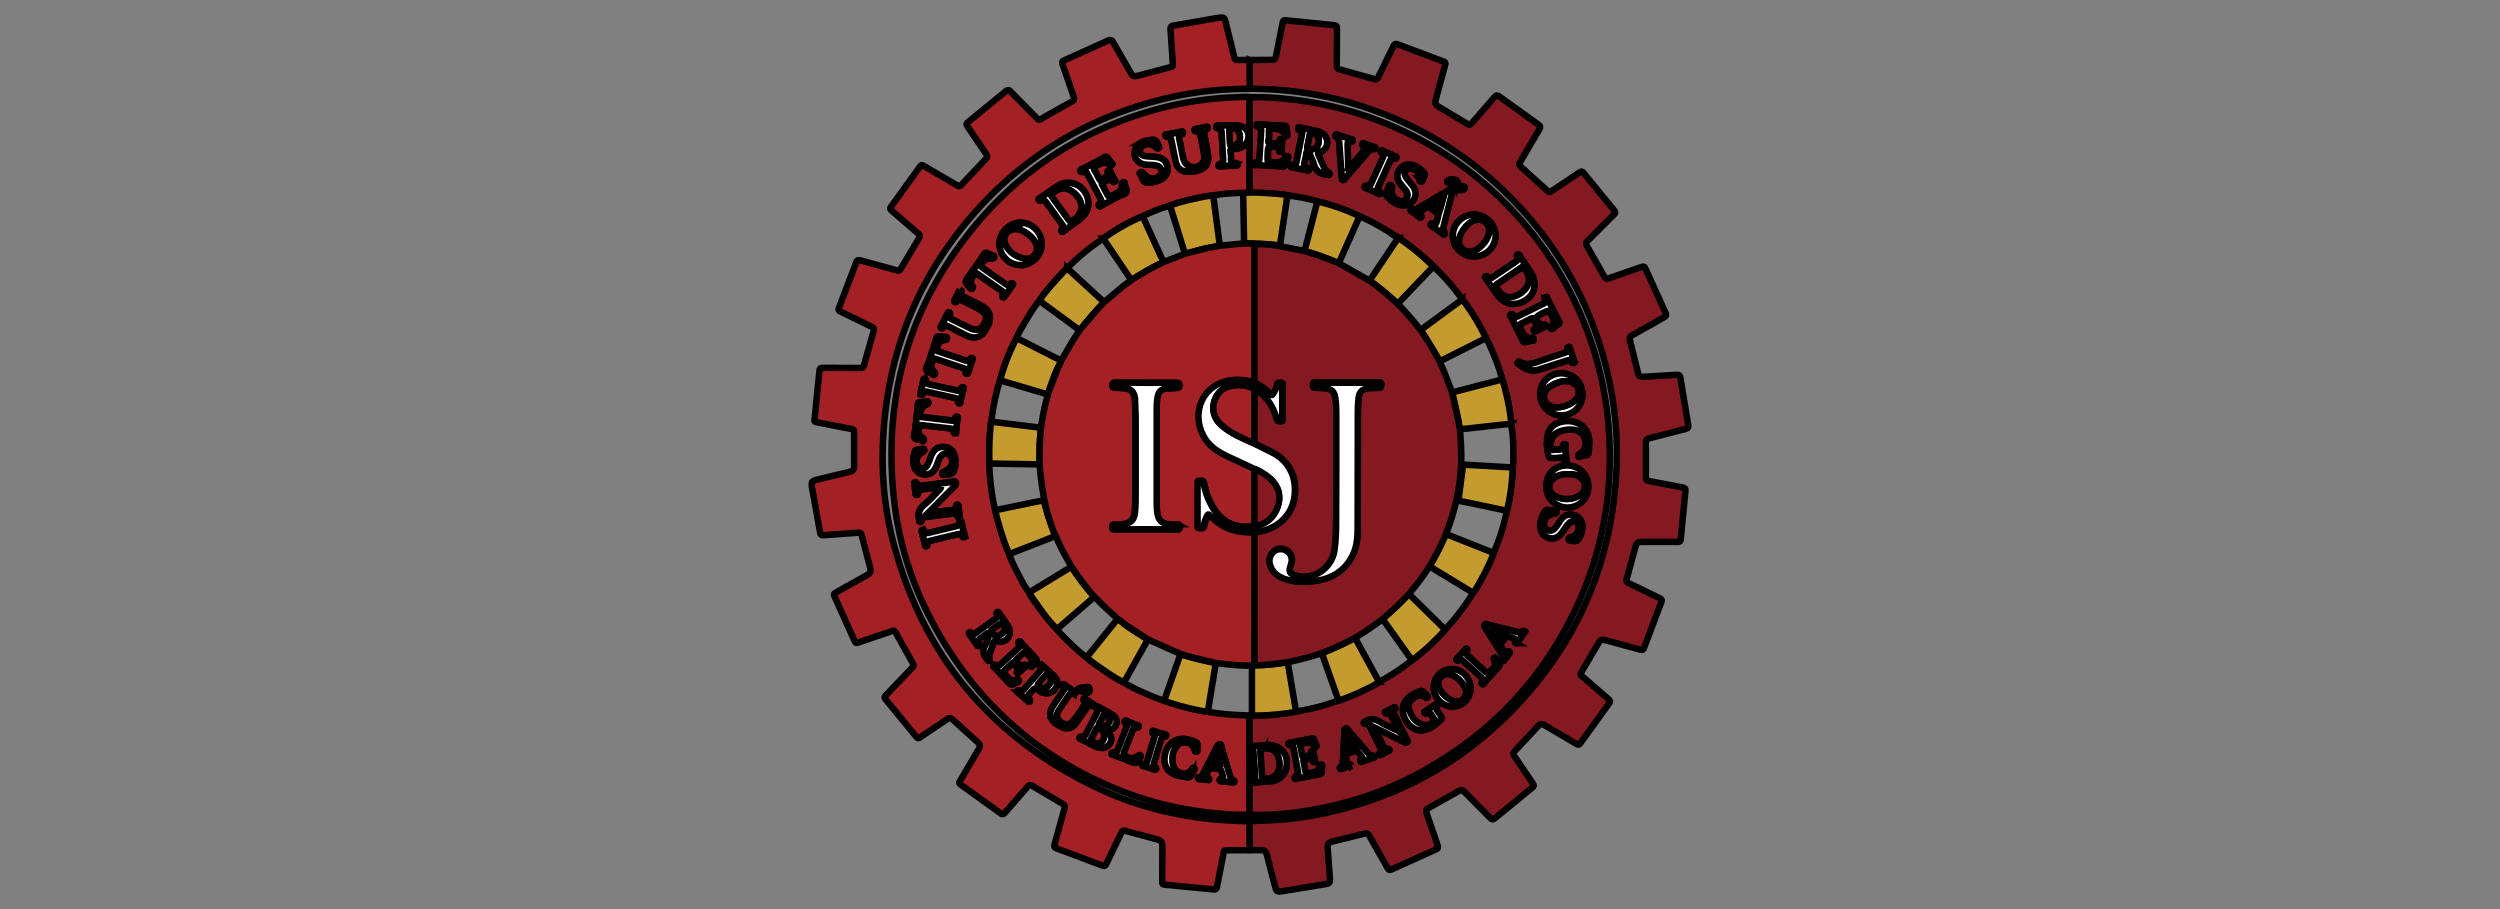
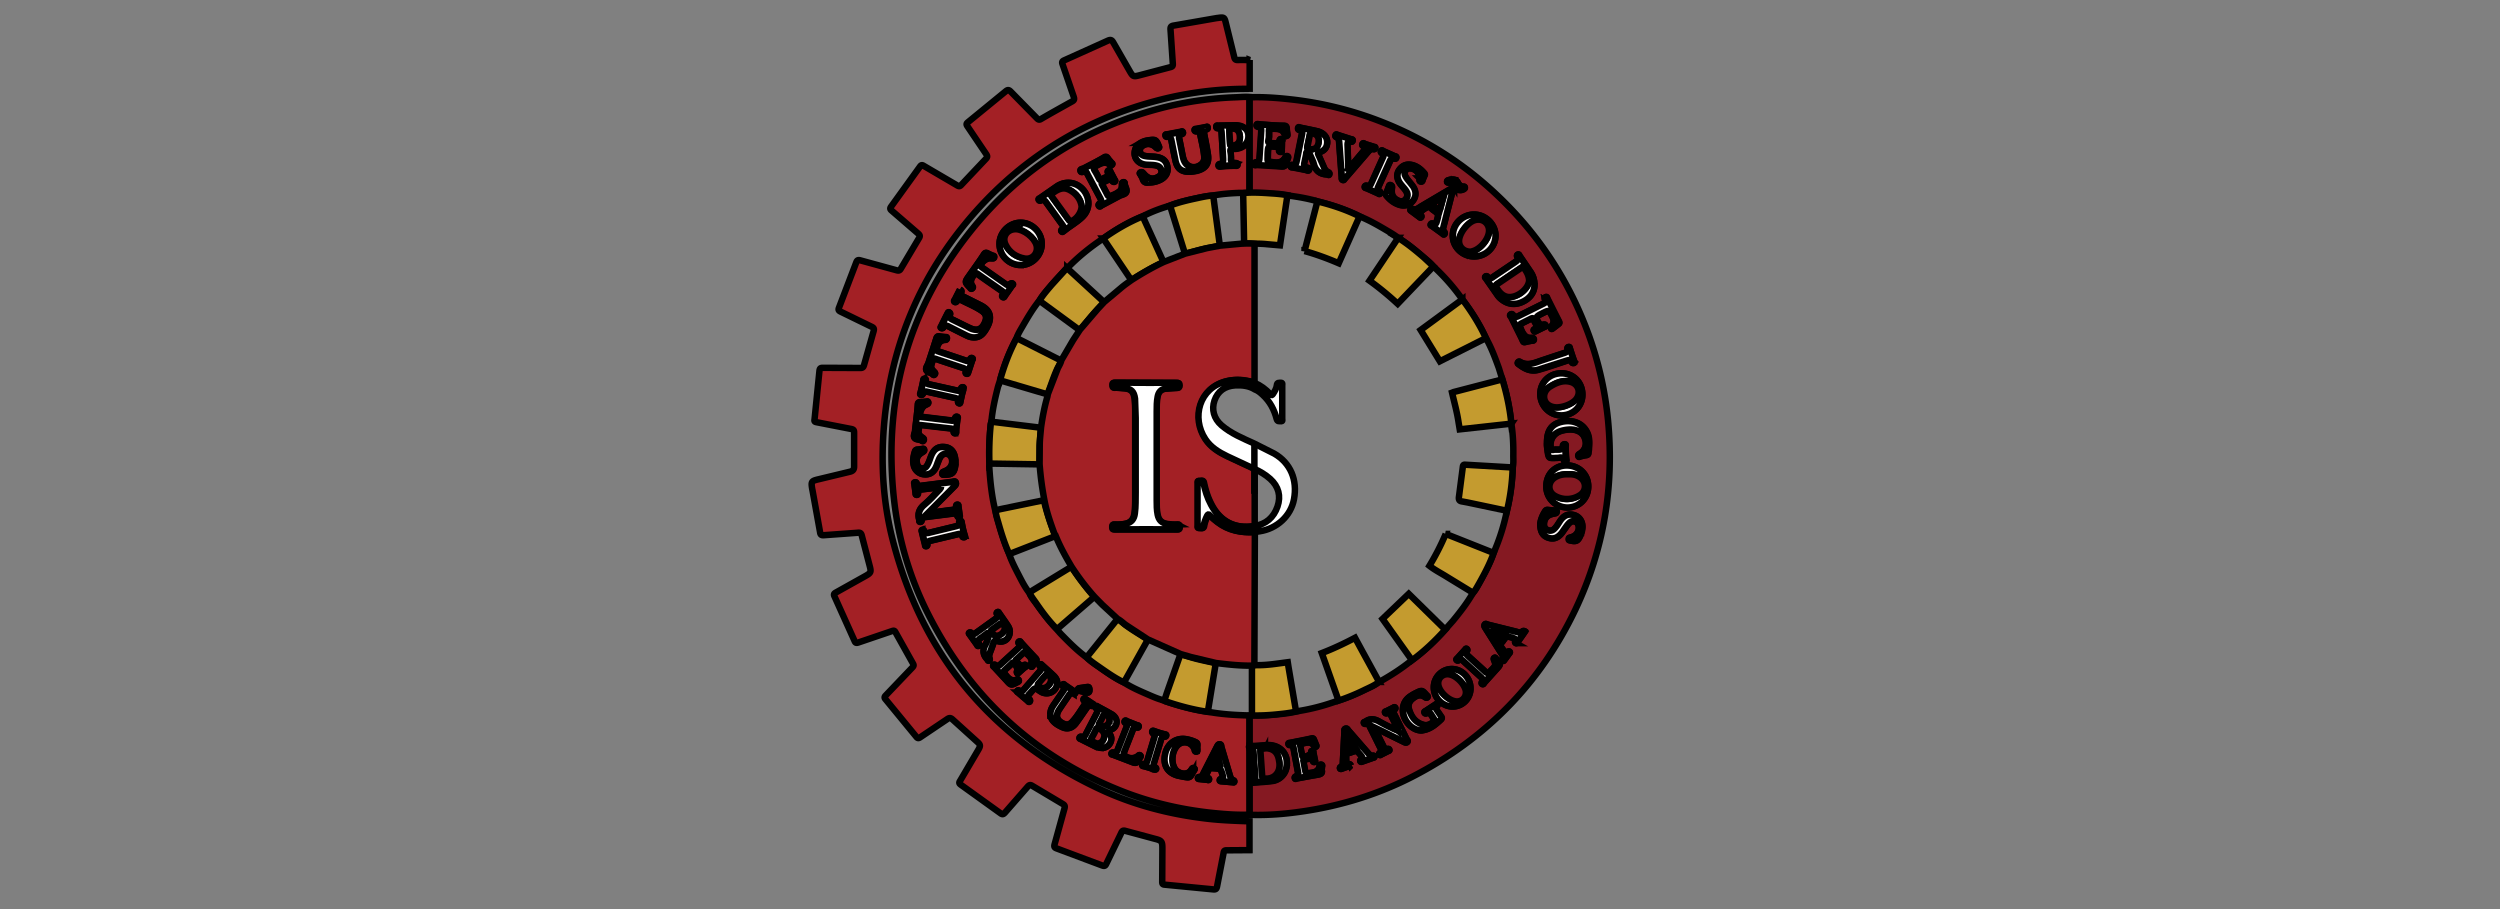
<svg xmlns="http://www.w3.org/2000/svg" width="385" height="140" stroke="null">
  <rect width="100%" height="100%" fill="#808080" stroke="none" />
-   <path fill="#851922" d="M192.448 9.244l3.21-.025c.627 0 .752-.1.878-.727l1.003-5.041c.05-.276.15-.351.426-.326l7.498.752c.351.025.451.15.426.476l-.025 5.768c0 .376.125.502.451.577l5.342 1.48c.326.1.426 0 .577-.276l2.382-4.84c.15-.301.276-.376.602-.251l7.072 2.658c.276.1.351.176.276.502l-1.404 5.141c-.226.853-.176 1.003.602 1.455l4.238 2.533c.276.15.401.15.627-.1l3.536-4.063c.251-.301.426-.301.727-.075l6.044 4.338c.301.226.326.351.15.677l-2.984 5.091c-.15.276-.201.426.075.677l4.113 3.737c.226.226.376.226.652.05l4.313-2.884c.251-.176.401-.176.602.075l4.74 5.793c.201.251.201.376-.025.602l-4.138 4.138c-.226.226-.251.401-.075.677l2.733 4.815c.15.276.301.326.602.226l5.091-1.755c.326-.125.476-.1.627.276l3.085 6.796c.15.326.125.476-.201.652l-5.016 2.834c-.301.176-.376.326-.276.677l1.229 4.99c.15.602.301.727.978.677l5.041-.301c.376-.025.476.125.527.451l1.204 7.273c.05.326.025.502-.376.602l-5.617 1.455c-.376.1-.527.226-.527.627v5.417c0 .326.1.451.426.527l5.241 1.003c.351.075.476.176.426.552l-.727 7.448c-.025.326-.176.376-.451.376h-5.367c-.802 0-.978.125-1.179.878l-1.329 4.84c-.1.326-.025.476.301.627l4.79 2.332c.301.15.401.276.251.602l-2.658 7.022c-.125.326-.226.401-.577.301l-5.442-1.48c-.426-.125-.727 0-.953.376l-2.733 4.639c-.15.276-.05.376.125.527l4.088 3.536c.276.226.326.351.1.677l-4.414 6.119c-.201.276-.326.301-.602.125l-5.041-2.959c-.351-.201-.527-.176-.802.125l-3.712 3.987c-.226.226-.226.376-.05.652l2.909 4.313c.176.276.15.401-.1.602l-5.768 4.715c-.326.276-.476.201-.727-.05l-4.063-4.088c-.226-.251-.401-.251-.677-.1l-4.74 2.658c-.401.226-.426.401-.301.828l1.705 4.99c.125.326 0 .426-.251.552l-6.896 3.11c-.326.15-.426.05-.577-.226l-2.859-5.041c-.176-.301-.326-.351-.627-.276l-5.091 1.254c-.527.125-.677.476-.652.928l.351 4.815c.05.476-.075.702-.577.777l-6.57 1.078c-1.078.176-1.078.15-1.354-.903l-1.229-4.715c-.125-.476-.401-.702-.903-.677-.577.025-1.154 0-1.73-.025v-4.439l1.981-.075c3.285-.1 6.52-.476 9.73-1.179 10.934-2.382 20.438-7.448 28.313-15.398 10.056-10.131 15.548-22.394 16.426-36.664.351-5.567-.176-11.084-1.53-16.501-2.658-10.633-7.95-19.736-15.874-27.335-5.241-5.016-11.235-8.878-17.981-11.586-4.915-1.981-9.981-3.21-15.247-3.762-1.956-.201-3.887-.276-5.843-.326l.025-4.389z" />
  <path d="M192.448 9.244v4.414c-.125 0-.226.025-.351.025a53.89 53.89 0 0 0-13.417 1.68c-10.683 2.708-19.862 8.05-27.385 16.075-9.655 10.332-14.721 22.595-15.323 36.714-.201 5.091.251 10.157 1.53 15.097 4.564 17.68 15.197 30.419 31.698 38.193 5.291 2.508 10.909 3.962 16.727 4.639 2.157.251 4.338.326 6.495.401v4.439l-3.511.025c-.326 0-.426.075-.476.401l-1.003 5.141c-.075.376-.176.527-.602.476l-7.498-.727c-.351-.025-.351-.226-.351-.476l.025-5.141c0-1.028-.125-1.179-1.103-1.429l-4.564-1.229c-.401-.125-.527 0-.677.326l-2.282 4.715c-.176.401-.351.401-.727.251l-6.896-2.583c-.376-.125-.451-.276-.351-.652l1.53-5.542c.075-.301.05-.476-.251-.652l-4.715-2.809c-.326-.201-.476-.125-.702.125l-3.486 3.987c-.251.276-.401.351-.727.1l-6.069-4.364c-.276-.201-.326-.326-.125-.627l2.784-4.74c.376-.652.376-.802-.201-1.304l-3.737-3.385c-.326-.301-.527-.276-.853-.05l-4.138 2.784c-.251.176-.401.176-.602-.075l-4.715-5.743c-.226-.251-.226-.401.025-.652l4.113-4.313c.176-.201.201-.326.075-.552l-2.708-4.84c-.176-.351-.376-.226-.627-.15l-5.091 1.73c-.301.1-.451.075-.577-.226l-3.085-6.846c-.15-.301-.125-.451.201-.627l4.664-2.608c.702-.401.777-.577.577-1.354l-1.254-4.815c-.1-.376-.251-.476-.627-.426l-5.216.376c-.351.025-.527-.05-.577-.451l-1.179-6.52c0-.025-.025-.075-.025-.1-.201-1.204-.15-1.279 1.028-1.555l4.79-1.154c.426-.1.627-.326.627-.777v-5.291c0-.301-.075-.426-.401-.502l-5.392-1.053c-.301-.05-.351-.176-.301-.426l.752-7.448c.05-.451.176-.502.577-.502l5.718.025c.376 0 .476-.125.577-.451l1.48-5.241c.1-.376 0-.502-.301-.652l-4.79-2.332c-.301-.15-.376-.276-.251-.602l2.658-6.972c.125-.326.251-.426.627-.326l5.592 1.53c.276.075.451.075.627-.201l2.834-4.765c.176-.301.125-.451-.125-.677l-4.088-3.536c-.276-.226-.276-.376-.075-.652l4.414-6.119c.201-.276.326-.301.602-.125l5.141 3.009c.251.15.401.176.627-.075l3.812-4.038c.226-.251.226-.401.05-.677l-2.909-4.313c-.201-.301-.176-.426.1-.652l5.793-4.74c.326-.276.502-.226.777.05l4.038 4.113c.201.201.351.276.627.1 1.58-.928 3.185-1.806 4.79-2.708.326-.176.351-.351.251-.677l-1.73-5.041c-.125-.351-.05-.476.301-.627l6.671-3.009c.451-.201.627-.1.853.301l2.533 4.414c.476.828.577.853 1.455.627l4.765-1.254c.351-.075.426-.201.401-.552l-.351-5.191c-.025-.426.025-.602.527-.677l6.621-1.154h.05c1.078-.15 1.103-.15 1.354.903l1.254 5.091c.075.351.201.502.602.476.502-.025 1.154 0 1.781 0zm0 116.21c-1.781.075-3.561-.05-5.342-.226-4.589-.451-9.078-1.429-13.417-3.034-13.868-5.216-24.125-14.47-30.796-27.711a51.43 51.43 0 0 1-5.191-17.354c-1.755-15.398 2.031-29.291 11.711-41.454 7.799-9.78 17.88-16.15 30.018-19.185 3.561-.878 7.147-1.379 10.809-1.505.727-.025 1.455-.1 2.182-.05v14.746c-.502.075-1.028.025-1.53.025-1.354.05-2.733.15-4.063.401-.828.075-1.63.226-2.458.401-1.429.301-2.834.627-4.188 1.154-1.455.426-2.884.953-4.213 1.655-2.182.878-4.163 2.056-6.069 3.411-2.006 1.329-3.862 2.834-5.542 4.564-.075.05-.176.1-.251.176-.727.802-1.48 1.58-2.182 2.407-.652.777-1.329 1.53-1.856 2.407-1.003 1.229-1.806 2.608-2.608 3.987-.326.577-.702 1.154-.903 1.806-1.129 2.056-1.956 4.238-2.558 6.495-.125.426-.276.828-.376 1.254-.426 1.68-.802 3.386-.953 5.141-.025.125-.075.251-.1.401-.201 2.006-.301 4.038-.201 6.044 0 .15-.025.301-.025.451.15 2.407.401 4.815 1.028 7.172.577 2.132 1.179 4.238 2.031 6.269.376 1.154.953 2.232 1.505 3.31.476.928.953 1.856 1.605 2.683.226.577.627 1.078 1.003 1.58 1.003 1.404 2.031 2.784 3.235 4.038.251.301.502.602.777.878 1.204 1.229 2.407 2.433 3.787 3.436.577.552 1.229 1.003 1.881 1.455 1.254.878 2.483 1.755 3.862 2.407 1.078.702 2.257 1.229 3.411 1.73.928.401 1.831.828 2.809 1.053.05.05.1.1.176.1 2.132.727 4.288 1.304 6.52 1.63 2.132.401 4.288.527 6.445.577v4.664c-.125.125-.075.251 0 .376l.025 10.232zm-27.912-97.302c-.727 0-1.404.251-1.981.677l-2.382 1.655c-.1.075-.301.1-.226.276s.251.15.376.075c.351-.201.552-.025.752.276l2.407 3.335c.226.326.401.602.025.903-.1.075-.125.201-.025.301s.176.05.251-.025c.953-.802 2.107-1.379 2.984-2.282.878-.878 1.103-2.081.627-3.235-.502-1.179-1.605-1.956-2.809-1.956zm-7.348 12.664c1.73 0 3.235-1.505 3.235-3.26s-1.48-3.26-3.235-3.26-3.285 1.53-3.26 3.285c0 1.781 1.48 3.235 3.26 3.235zm-12.263 34.181c0 .201-.15.251-.226.351-.777.777-1.505 1.63-2.332 2.332-.802.677-1.103 1.404-.802 2.382.025.1-.075.301.15.301.15 0 .201-.1.201-.251 0-.376.251-.451.577-.502l4.338-.552c.301-.05.502.05.577.326.05.125.075.276.251.251.251-.05.1-.251.1-.376-.05-.426-.125-.878-.176-1.304-.025-.1.05-.251-.15-.251-.15 0-.201.125-.201.251 0 .451-.301.527-.677.577-.727.075-1.455.201-2.182.276-.476.05-.928.201-1.455.125.1-.1.15-.176.226-.226l3.812-3.837c.15-.15.326-.326.226-.577-.1-.276-.351-.125-.527-.1l-4.74.602c-.376.05-.652.05-.752-.376-.05-.15-.125-.176-.276-.15-.201.05-.075.201-.075.276.05.451.125.903.176 1.354.025.125-.05.301.176.301.176 0 .201-.15.201-.301.025-.251.075-.476.376-.527 1.078-.1 2.132-.226 3.185-.376zm2.909-30.394l-.777 1.505c-.05.1-.226.226-.075.351s.276.025.376-.1c.15-.176.276-.376.552-.226 1.078.577 2.257 1.028 3.285 1.73.677.476.802 1.003.476 1.781-.451 1.053-1.154 1.379-2.207.928-.953-.401-1.856-.928-2.784-1.354-.351-.176-.577-.351-.401-.777.075-.15 0-.276-.125-.351-.15-.075-.176.1-.251.201a67.5 67.5 0 0 0-.953 1.906c-.05.1-.176.226-.025.301.125.075.276.025.351-.1.226-.376.502-.276.828-.125.828.451 1.68.853 2.533 1.279.351.176.702.351 1.103.376 1.204.15 1.781-.652 2.257-1.555.602-1.078.577-1.981-.025-2.658-.301-.351-.702-.577-1.103-.777l-2.508-1.254c-.301-.15-.527-.301-.351-.702.125-.176.025-.276-.176-.376zm7.674 52.638c0-.276-.125-.627-.326-.928-.426-.652-.878-1.279-1.329-1.931-.05-.075-.1-.201-.226-.125a.19.19 0 0 0-.075.301c.226.351.025.552-.251.752l-2.934 2.107c-.276.201-.502.351-.777.05-.1-.1-.226-.1-.326-.025-.075.1.025.176.075.251l1.129 1.58c.05.075.1.251.251.176.125-.05.15-.176.075-.301-.326-.476-.05-.727.351-.978.251-.15.451-.351.702-.502.125-.075.226-.301.426-.15s.05.351 0 .502c-.15.426-.276.878-.502 1.279-.451.828-.351 1.555.276 2.207.075.075.1.251.251.226.176-.05.15-.226.1-.351-.125-.351-.025-.652.1-.978.176-.451.351-.903.502-1.379.1-.326.201-.476.627-.326.953.376 1.881-.326 1.881-1.455zm27.611-70.795a4 4 0 0 0 1.204-.176c1.329-.351 1.856-1.053 1.705-2.407-.125-1.028-.351-2.031-.552-3.059-.075-.401-.176-.777.376-.928.125-.025.176-.176.125-.301s-.176-.05-.251-.025c-.476.1-.978.176-1.455.276-.125.025-.326-.025-.301.201.025.15.176.176.326.176.251 0 .476.05.527.351.201 1.154.527 2.282.627 3.461.05.502-.025.953-.451 1.279-1.003.828-2.307.451-2.733-.777-.05-.15-.075-.301-.125-.451-.176-.878-.326-1.781-.527-2.633-.1-.401-.05-.652.351-.802.125-.05.276-.1.201-.276-.075-.226-.226-.1-.326-.075l-2.107.401c-.1.025-.276-.025-.251.15s.125.201.301.201c.401-.025.552.201.627.577.176 1.053.376 2.107.627 3.135.276 1.229.928 1.705 2.081 1.705zm-16.1-.025c.276-.025.351.176.451.351l2.006 3.762c.15.301.201.527-.1.752-.125.1-.276.226-.15.376.15.226.301 0 .426-.075.928-.476 1.831-.978 2.733-1.455.351-.201.878-.226 1.053-.577s-.15-.777-.226-1.179c-.025-.125.05-.351-.201-.326s-.226.226-.226.376c0 .376-.025.727-.326.978-.426.376-.928.602-1.48.777a.32.32 0 0 1-.426-.201l-.828-1.58c-.05-.1-.1-.201 0-.276.351-.201.727-.376 1.103-.527.251-.1.376.15.527.301.075.075.201.15.326.025s0-.201-.05-.301c-.201-.401-.426-.802-.627-1.204-.05-.1-.05-.301-.276-.201-.15.075-.176.201-.1.351.176.401 0 .602-.351.727-.201.075-.401.201-.577.301-.226.125-.351.125-.451-.125-.201-.426-.426-.853-.677-1.254-.201-.326-.201-.502.201-.702.727-.351 1.404-.853 2.182-.15.075.075.251.05.326-.075s-.05-.176-.125-.251c-.176-.226-.376-.426-.552-.677-.176-.301-.376-.276-.627-.1-.978.602-2.031 1.103-3.034 1.63-.201.1-.577.125-.552.351.075.426.426.15.627.176zM189.94 19.3l-2.357.1c-.1 0-.276-.05-.276.125-.025.176.1.251.251.251.502 0 .552.326.577.727l.226 3.912c.025.426.05.828-.527.903-.125.025-.176.1-.176.226.025.125.125.125.226.125.828-.075 1.655-.15 2.483-.125.075 0 .176 0 .201-.1s-.025-.226-.125-.251a1.48 1.48 0 0 0-.351-.05c-.326-.025-.527-.176-.527-.552a8.91 8.91 0 0 0-.075-1.154c-.075-.426.125-.527.502-.502.401.025.777-.05 1.129-.201.853-.376 1.279-1.128 1.103-2.056-.125-.727-.777-1.254-1.655-1.304-.226-.1-.451-.075-.627-.075zm-19.611 93.114c.527 0 .953-.025 1.279-.401.552-.652.401-1.48-.401-1.981-.702-.451-1.455-.802-2.182-1.204-.075-.05-.15-.15-.276-.05-.1.125-.075.226.05.301.351.226.226.502.075.802l-1.705 3.285c-.125.251-.276.451-.602.326-.15-.05-.276-.025-.326.125s.125.176.226.226l1.956.978a3.06 3.06 0 0 0 1.053.351 1.43 1.43 0 0 0 1.48-.752c.276-.527.226-1.053-.226-1.555-.075-.15-.226-.276-.401-.451zm6.545-84.312c.702 0 1.329-.15 1.906-.476.878-.476 1.229-1.304.928-2.232-.251-.802-.878-1.103-1.655-1.229-.627-.1-1.279-.025-1.906-.201a.77.77 0 0 1-.602-.677c-.05-.351.1-.627.376-.828.627-.451 1.379-.401 1.956.1a1.61 1.61 0 0 0 .326.251c.1.05.201.025.276-.075.075-.075 0-.15-.025-.226-.401-1.028-.502-1.078-1.605-.903a3.14 3.14 0 0 0-1.154.376c-.426.251-.752.577-.878 1.078-.326 1.103.376 2.107 1.555 2.257.602.075 1.229 0 1.806.176.451.125.677.451.702.903.025.426-.201.702-.577.878-.727.376-1.354.276-1.956-.301-.125-.125-.226-.251-.351-.376a.28.28 0 0 0-.401-.025c-.15.125 0 .201.05.301.1.226.251.401.326.627.125.552.451.677.903.602zm-29.742 43.109c0-1.48-.627-2.282-1.705-2.382-.953-.075-1.605.376-2.031 1.48-.176.476-.326.953-.602 1.404-.226.326-.502.476-.903.401-.376-.075-.552-.351-.652-.702-.201-.777.05-1.329.828-1.781.15-.1.326-.176.276-.376-.075-.251-.276-.1-.426-.1-.201 0-.401.075-.602.075s-.301.075-.376.276c-.226.702-.351 1.404-.176 2.157.176.727.777 1.279 1.48 1.354.828.1 1.455-.201 1.856-.953.15-.276.226-.552.351-.853.15-.351.251-.727.527-1.028.502-.552 1.354-.376 1.605.301.276.752-.025 1.555-.752 1.931-.176.1-.376.176-.552.251-.125.05-.125.176-.125.301 0 .15.125.125.226.125 1.304 0 1.58-.251 1.781-1.555-.025-.125-.025-.301-.025-.326zm-5.693-4.865c.025-.226.1-.426.075-.652 0-.301.15-.301.376-.276l4.288.502c.351.05.702.05.677.552 0 .125.05.226.226.226s.15-.15.15-.251c0-.652.125-1.279.201-1.931.025-.1.15-.276-.05-.351-.201-.05-.276.125-.326.251-.075.251-.251.351-.502.326l-4.539-.552c-.1-.025-.276.025-.326-.176-.15-.552.251-1.429.802-1.68.125-.05.251-.1.351-.176.1-.05.125-.176.075-.276s-.125-.075-.226-.05c-.326.025-.652.075-.953.075-.276 0-.401.125-.401.401-.05 1.354-.301 2.708-.426 4.038-.025.351-.276.727-.1 1.028s.652.226.978.376c.125.05.301.276.426.05.15-.251-.1-.351-.251-.476-.351-.201-.552-.502-.527-.978zm11.084-26.582c.05 0 .1.025.15.025.176 0 .376.075.401-.176.025-.201-.176-.201-.301-.251-.226-.1-.476-.201-.702-.326-.276-.15-.426-.075-.577.176-.677 1.129-1.505 2.182-2.257 3.26-.677.978-.702.953.125 1.831.075.075.15.276.326.125.125-.1.125-.226.025-.351-.451-.652-.15-1.204.251-1.755.201-.251.301-.326.577-.1 1.179.853 2.382 1.68 3.586 2.508.276.176.451.351.251.702-.075.125-.1.276.075.351s.226-.125.276-.226c.376-.502.727-1.028 1.078-1.53.075-.1.276-.176.1-.326-.1-.1-.251-.05-.376.05-.201.176-.376.251-.627.075l-3.787-2.658c-.075-.05-.201-.1-.15-.276.251-.602.978-1.154 1.555-1.129zm-9.128 16.702c0-.401.176-.702.251-1.003.05-.251.176-.326.426-.226 1.429.502 2.859.953 4.288 1.429.276.1.451.226.376.552-.025.125-.05.301.125.326.201.05.201-.125.251-.251l.602-1.831c.025-.1.176-.226.025-.301-.15-.1-.276 0-.326.125-.15.251-.301.376-.627.251l-4.338-1.455c-.276-.1-.276-.201-.201-.451.201-.702.476-1.279 1.329-1.304.15 0 .251-.1.251-.276 0-.201-.15-.125-.276-.15-.276-.025-.577-.05-.853-.1s-.426.025-.502.326c-.376 1.254-.802 2.483-1.204 3.737-.125.376-.451.727-.351 1.078.1.376.627.376.928.627.1.075.226.276.376.075s0-.301-.125-.426c-.226-.226-.451-.451-.426-.752zm19.41 48.626c0-.376-.251-.777-.627-1.129-.552-.527-1.129-1.028-1.705-1.555-.075-.075-.15-.201-.301-.075-.125.1-.075.226.025.301.276.276.15.502-.075.752l-2.407 2.759c-.226.251-.401.451-.752.201-.1-.075-.251-.05-.301.075-.075.125.075.176.15.226a62.3 62.3 0 0 0 1.429 1.229c.1.075.176.276.326.176.125-.1.075-.276-.05-.401-.301-.301-.251-.552.05-.828.1-.1.201-.226.301-.351.552-.627.552-.602 1.204-.125.15.1.301.201.476.276 1.078.451 2.257-.276 2.257-1.53zm-1.053 4.965c.125.953.928 1.505 1.831 1.931.752.351 1.48.176 2.031-.527.627-.777 1.154-1.63 1.73-2.458.176-.276.351-.502.727-.301.1.05.201.025.276-.075.1-.176-.075-.201-.15-.251-.326-.226-.627-.451-.978-.652-.1-.05-.176-.276-.326-.1-.125.15 0 .251.1.351.15.15.201.326.075.502-.627.903-1.179 1.881-1.931 2.683-.451.502-.903.552-1.455.276-.928-.476-1.179-1.154-.652-2.056.451-.777 1.003-1.505 1.505-2.232.201-.301.401-.577.802-.326a.18.18 0 0 0 .251-.075c.05-.125-.05-.176-.15-.226l-1.505-1.028c-.075-.05-.15-.15-.251-.075-.075.075-.075.201 0 .276.376.326.125.602-.05.878l-1.379 2.006c-.251.376-.502.802-.502 1.48zm-5.041-6.32l.978-.878c.1-.1.376-.176.276-.376-.125-.226-.301-.025-.426.05-.201.125-.376.05-.502-.1-.201-.251-.527-.426-.627-.777 0-.025.075-.1.125-.15l1.078-1.003c.1-.1.201-.226.326-.05.451.577 1.279.978.777 1.931-.05.1-.025.201.075.276.125.075.176-.05.226-.125.15-.226.326-.451.476-.652.176-.201.15-.326-.05-.527-.777-.752-1.505-1.555-2.207-2.382-.075-.075-.125-.276-.301-.176-.15.075-.125.226-.025.351.251.326.05.527-.176.727l-2.658 2.433c-.251.226-.476.401-.777.125-.1-.075-.251-.1-.326 0-.125.176.075.226.15.326l1.831 1.981c.727.802.727.828 1.68.326.025-.025.05-.025.1-.05.075-.05.201-.075.15-.226s-.176-.176-.276-.125c-1.003.376-1.455-.351-1.956-.978-.125-.15-.15-.326.025-.476a23.46 23.46 0 0 0 1.154-1.078c.05-.05.1-.1.15-.1.326.025.828.978.652 1.279-.05.15-.075.276.075.426zm30.219 14.57c1.103.075 1.078.075 1.354 1.129.075.276.1.476-.251.527-.1.025-.201.05-.201.176 0 .176.15.15.251.176l1.73.15c.1 0 .226.075.251-.075.025-.125-.05-.201-.15-.226-.376-.125-.451-.476-.552-.802l-1.279-4.288c-.05-.176 0-.426-.251-.451s-.326.201-.426.376l-2.031 3.987c-.15.326-.276.677-.727.677-.1 0-.176.1-.176.201.025.1.125.1.201.1.401.05.802.1 1.204.125.1 0 .251.1.301-.05s-.075-.201-.201-.251c-.15-.075-.326-.125-.276-.301.15-.401.301-.802.552-1.154.176-.201.476 0 .677-.025zm-2.558-3.26c.05-.627.05-.627-.527-.878a5.35 5.35 0 0 0-1.129-.326c-1.58-.276-2.909.652-3.26 2.282-.351 1.73.376 2.934 2.031 3.335l.752.15c1.003.176 1.003.176 1.505-.727a.55.55 0 0 1 .075-.125c.025-.15.301-.276.1-.426s-.326.05-.426.201c-.602 1.003-2.006.627-2.508-.075-.727-1.053-.502-2.959.476-3.787a1.59 1.59 0 0 1 2.533.802c.025.15.05.276.226.276.251 0 .15-.226.176-.351-.025-.1-.025-.226-.025-.351zm-35.987-55.196c0-.125.025-.201-.1-.226-.15-.025-.251.05-.276.176-.15.426-.426.376-.777.301l-4.163-.928c-.301-.075-.527-.15-.502-.527 0-.15 0-.301-.176-.326-.226-.025-.201.201-.226.326a20.48 20.48 0 0 1-.401 1.781c-.025.125-.15.276.025.351s.276-.05.351-.201c.125-.301.326-.326.627-.276l4.163.928c.351.075.677.15.602.627-.025.125.075.226.201.251.1.025.125-.05.125-.125.176-.702.326-1.455.527-2.132zm.201 22.67c-.226-.677-.376-1.404-.527-2.157-.025-.1-.1-.15-.201-.125-.15.05-.176.15-.15.276.05.376-.176.476-.502.552l-4.138 1.003c-.326.075-.627.125-.777-.301-.05-.125-.15-.201-.276-.15-.15.05-.075.201-.05.301a54.32 54.32 0 0 0 .476 1.931c.025.1-.025.276.15.276s.226-.125.201-.276c-.05-.426.201-.502.527-.577l3.987-.953c.376-.1.727-.226.903.301.025.125.15.125.251.125.15-.025.15-.125.125-.226zm26.407 29.491c.15.05.326.075.351-.125s-.176-.176-.326-.226c-.476-.201-.978-.401-1.455-.577-.125-.05-.251-.201-.351-.05s0 .251.125.326c.326.176.226.401.125.652l-1.354 3.461c-.125.301-.251.527-.627.426-.15-.025-.301 0-.326.15-.025.176.176.15.301.201l2.558.978c.978.401.953.401 1.505-.527.075-.1.226-.226.075-.351-.15-.15-.276 0-.376.1-.577.476-1.555.401-2.107-.15-.125-.15-.1-.251-.05-.401l1.404-3.586c.125-.226.251-.351.527-.301zm2.809 6.495c.125.025.201 0 .226-.075.025-.1-.025-.201-.125-.251-.376-.176-.301-.426-.201-.727l1.078-3.561c.075-.276.176-.527.527-.451.125.025.251-.025.276-.176.025-.125-.1-.15-.201-.176-.552-.125-1.103-.301-1.655-.502-.075-.025-.201-.1-.276.025-.05.125 0 .226.125.301.351.15.276.401.176.677l-1.028 3.411c-.1.351-.15.727-.677.652-.1-.025-.176.05-.176.15 0 .05.05.125.1.15.677.15 1.279.351 1.831.552zm-10.031-12.338c-.05-.1.025-.401-.326-.376-.401.05-.802.125-1.204.176-.125.025-.226.075-.226.226 0 .125.125.15.226.176.351.075.677.176 1.028.251.351.1.527 0 .502-.451z" fill="#a32025" />
  <path fill="#851922" d="M192.448 114.871v-4.664c.125-.025.226-.025.351-.05 1.229.05 2.483-.025 3.712-.15l3.11-.451c2.232-.326 4.389-.903 6.495-1.68 1.379-.426 2.683-1.003 3.962-1.63.777-.376 1.605-.702 2.282-1.254.05 0 .1 0 .15-.025 1.73-.978 3.386-2.031 4.94-3.31 1.881-1.379 3.536-2.984 5.116-4.715l1.204-1.354c1.129-1.379 2.207-2.759 3.085-4.313.351-.426.627-.928.903-1.404.853-1.53 1.68-3.059 2.257-4.715.928-2.107 1.605-4.288 2.056-6.52.527-2.207.828-4.439.903-6.696.125-.602.075-1.204.075-1.806.025-1.63-.05-3.285-.301-4.89-.226-2.307-.702-4.589-1.379-6.796l-.552-1.781c-.577-1.58-1.154-3.16-2.006-4.639-.953-2.107-2.207-4.063-3.611-5.918-1.304-1.856-2.809-3.561-4.464-5.091-.426-.527-.953-.953-1.48-1.379-1.254-1.078-2.533-2.132-3.937-3.009-.502-.401-1.053-.727-1.605-1.053-1.404-.828-2.809-1.655-4.338-2.257-2.081-1.028-4.263-1.755-6.495-2.307-.1-.025-.176-.075-.276-.1-2.232-.602-4.514-.878-6.796-1.053-1.129-.1-2.232-.05-3.36-.125V14.986c2.081-.075 4.138.075 6.194.301a54.67 54.67 0 0 1 14.219 3.511c6.671 2.633 12.589 6.395 17.78 11.335 6.445 6.119 11.16 13.392 14.144 21.768a54.35 54.35 0 0 1 2.859 12.915c.953 10.131-.652 19.811-5.016 29.015-5.417 11.385-13.818 19.937-25.028 25.73-5.342 2.759-11.034 4.514-16.978 5.392-2.708.401-5.417.627-8.175.527v-10.207c.451-.025.602.201.627.652.05 1.179.15 2.332.251 3.511.025.351.075.677-.401.777-.1.025-.176.1-.15.226.025.15.15.1.251.1.953-.075 1.931-.125 2.884-.251 1.078-.125 1.931-.928 2.182-1.931.502-2.107-.903-3.712-3.085-3.561-.853.025-1.705.15-2.558.075zm22.846-2.357c-1.003-.376-1.956-.853-2.884-1.379-.752-.426-1.404-.502-2.107-.025-.025 0-.025.025-.05.025-.1.05-.276.05-.226.201.025.125.176.176.301.125.326-.1.451.1.577.351l1.63 3.285c.15.301.301.577-.075.853-.1.075-.1.176-.025.276.1.125.176 0 .251-.025l1.053-.527c.1-.05.276-.05.201-.226-.05-.125-.176-.125-.301-.1-.15.025-.351.1-.451-.1l-1.63-3.26a29.77 29.77 0 0 1 1.204.577l3.411 1.68c.176.1.401.201.552 0 .15-.176-.05-.301-.125-.426l-1.856-3.737c-.15-.301-.326-.577.05-.853.075-.05.125-.176.025-.276s-.176 0-.276.05l-1.053.527c-.1.05-.276.05-.201.201.05.125.176.15.301.1.301-.1.476-.025.602.276l1.154 2.332c0 .025-.025.05-.05.075zm-10.909-90.631c0-.777-.577-1.429-1.53-1.68-.878-.201-1.755-.376-2.633-.552-.125-.025-.276-.176-.326.05-.05.176.05.276.226.326.301.1.426.276.351.602l-.853 4.238c-.075.326-.15.602-.577.527-.15-.025-.301 0-.301.176 0 .201.15.201.301.201.702.075 1.379.226 2.056.401.15.025.401.201.476-.05.1-.251-.176-.276-.351-.326-.401-.125-.502-.401-.401-.777.1-.426.176-.853.276-1.304.025-.125-.05-.351.201-.326.201 0 .301.125.351.301.201.502.476.978.627 1.505.301 1.078.978 1.63 2.056 1.655.125 0 .251.201.351-.025.075-.201-.075-.276-.226-.351-.276-.125-.451-.351-.577-.627-.276-.677-.577-1.329-.878-2.006-.125-.251-.1-.326.176-.426.828-.226 1.204-.777 1.204-1.53zm31.924 22.068a3.61 3.61 0 0 0-.652-2.157l-1.63-2.407c-.05-.1-.075-.251-.251-.201-.15.05-.201.176-.1.326.251.426-.025.627-.351.853l-3.235 2.182c-.351.251-.677.476-1.028.05-.075-.1-.226-.1-.301 0-.1.125.025.176.075.251l1.831 2.633c.15.201.326.401.527.552.978.802 2.081.978 3.235.451 1.154-.502 1.831-1.404 1.881-2.533zm7.373 16.827c0-1.881-1.379-3.285-3.21-3.285-1.856 0-3.26 1.354-3.26 3.185s1.48 3.285 3.26 3.285c1.831-.025 3.21-1.379 3.21-3.185zm-16.677-21.291c1.806 0 3.285-1.404 3.285-3.185 0-1.755-1.53-3.26-3.31-3.26s-3.26 1.455-3.26 3.235c0 1.755 1.48 3.21 3.285 3.21zm11.135 35.435c0 1.781 1.429 3.21 3.235 3.21s3.21-1.404 3.21-3.235-1.429-3.21-3.285-3.235c-1.831 0-3.185 1.379-3.16 3.26zm.1-6.746c-.025.451.05.953.15 1.455.176.903.176.903 1.078.878.226 0 .476 0 .702-.05.351-.075.602 0 .702.376.025.125.125.201.251.176.201-.025.125-.176.1-.276-.05-.677-.125-1.354-.1-2.031 0-.1.075-.301-.15-.301-.15 0-.251.1-.251.251 0 .502-.326.577-.727.577-.226 0-.476 0-.702.025-.351.05-.451-.125-.476-.401-.15-1.103.401-2.031 1.455-2.458.476-.176.978-.276 1.505-.276 1.103-.025 1.931.426 2.282 1.229.426 1.028.15 1.981-.777 2.533-.15.1-.251.201-.176.351.075.226.226.05.326.025.276-.05.552-.15.853-.176.276-.025.351-.15.351-.376.025-.201.075-.401.075-.602.05-.853.125-1.705-.276-2.508-.677-1.404-2.182-2.031-3.887-1.655-1.605.376-2.307 1.354-2.307 3.235zm-.251-21.893c.075.351-.176.426-.376.527l-3.787 1.881c-.351.176-.577.201-.828-.125-.075-.125-.226-.251-.376-.125-.201.15.025.276.075.376l1.555 3.135c.476.953.201.802 1.204.602l.401-.075c.125-.025.351.05.326-.201-.025-.201-.176-.226-.351-.226-.376.025-.727-.025-1.003-.301-.401-.426-.602-.978-.802-1.505-.075-.226.05-.326.251-.426.476-.226.953-.451 1.404-.702.276-.15.426-.125.527.176.05.125.1.251.176.376.226.376.451.752-.125 1.053-.1.05-.125.15-.05.251.1.15.201.075.301.025l1.229-.602c.1-.05.301-.05.251-.251s-.226-.15-.376-.125c-.201.025-.401.125-.577-.125-.677-.978-.652-1.103.401-1.605.025 0 .025-.025.05-.025 1.053-.527 1.028-.527 1.555.502.251.502.301.953-.075 1.404-.075.1-.176.176-.15.301s.075.276.226.15a12.77 12.77 0 0 0 .978-.752c.15-.125.075-.276 0-.401-.652-1.129-1.229-2.307-1.755-3.486-.05-.1-.05-.276-.226-.226-.15.05-.201.176-.15.326.075.05.1.125.1.201zM195.407 20.93c0-.226.025-.502.05-.802.025-.226.05-.376.351-.351.828.075 1.755-.1 2.107.978a.22.22 0 0 0 .301.125c.125-.05.05-.176.05-.276-.025-.276-.1-.577-.1-.853-.025-.301-.125-.401-.451-.401-1.279.025-2.583-.125-3.862-.226-.1 0-.251-.1-.301.075s.075.276.251.301c.301.075.502.226.476.602l-.276 4.313c-.025.326-.125.527-.476.552-.176.025-.376.05-.351.276.05.251.276.125.426.125 1.129 0 2.282.1 3.411.201.903.1.903.1 1.179-.802l.15-.376c.05-.125.1-.226-.025-.326-.15-.1-.276-.025-.326.1-.426.853-1.154.928-1.981.802-.777-.125-.777-.1-.752-.853 0-.276.025-.552.025-.802.075-.828.075-.828.903-.777.426.025.853 0 .828.627 0 .15.125.201.251.201.201 0 .125-.15.125-.251a19.33 19.33 0 0 0 .05-1.229c0-.15.201-.401-.075-.476s-.251.176-.326.351c-.05.176-.15.351-.376.326-.426-.05-.903 0-1.229-.176-.176-.1.025-.602.025-.903-.05.025-.05.025-.05-.075zm31.046 85.089c0-1.63-1.279-2.959-2.834-2.984-1.53-.025-2.809 1.279-2.809 2.809 0 1.605 1.304 2.934 2.884 2.959 1.505 0 2.759-1.229 2.759-2.784zm-7.824-78.544c0 .176-.1.476.201.502.251.025.201-.301.301-.451.075-.15.125-.326.201-.451.075-.15.05-.276-.05-.401-.451-.527-.953-.978-1.63-1.179-.702-.226-1.379-.176-1.931.376-.752.752-.727 1.68.05 2.633.301.351.627.677.828 1.078s.15.777-.15 1.128c-.326.351-.702.376-1.103.226-.752-.301-1.103-.853-1.053-1.655 0-.15.05-.301.05-.451s-.075-.251-.226-.301c-.201-.075-.201.125-.251.226-.125.301-.226.652-.376.953a.38.38 0 0 0 .075.502c.502.602 1.103 1.053 1.831 1.304.853.301 1.655.075 2.157-.577s.527-1.404.025-2.182c-.15-.251-.351-.451-.527-.677-.251-.301-.502-.602-.677-.953-.15-.301-.15-.577.05-.853a.78.78 0 0 1 .802-.326c.802.05 1.404.727 1.404 1.53zm18.583 53.24c0 1.129.376 1.73 1.103 2.031.828.326 1.48.176 2.107-.527.226-.251.401-.552.602-.828.226-.301.401-.627.702-.878.251-.226.527-.301.853-.201.351.125.502.376.577.727a1.5 1.5 0 0 1-1.028 1.655c-.125.05-.251.075-.401.125-.125.05-.1.15-.1.251s.075.125.176.15c.953.226 1.204.125 1.605-.777.15-.301.226-.627.276-.978.15-1.053-.401-1.906-1.329-2.157-.853-.201-1.48.075-2.056.928-.276.426-.527.878-.903 1.229-.326.301-.702.326-1.078.15a.88.88 0 0 1-.527-.853c0-.828.426-1.404 1.254-1.605.176-.05.376-.075.552-.125.15-.025.15-.176.15-.276 0-.15-.125-.125-.226-.125-.376-.025-.752-.05-1.103-.1-.201-.025-.301.025-.426.201-.476.677-.752 1.429-.777 1.981zM223.67 29.506c.025-.125.05-.251-.075-.326-.176-.125-.326-.025-.476.075l-4.288 2.533c-.426.251-.802.652-1.379.351-.1-.05-.226.025-.251.125-.05.125.075.15.15.226l1.179.878c.075.05.176.201.301.075.1-.1.05-.226-.025-.326-.1-.15-.326-.301-.125-.476.376-.301.777-.627 1.229-.802.251-.1.502.276.752.451.928.677.903.677.577 1.806-.1.326-.226.502-.552.351-.15-.075-.276-.05-.351.075-.1.176.1.226.201.276l1.555 1.129c.1.075.201.276.326.125.1-.1.075-.276-.05-.401-.201-.226-.176-.451-.1-.727.15-.552.301-1.103.426-1.68l.978-3.737zm-4.765 82.982c.025 0 .1 0 .201-.025 1.154-.176 1.981-.903 2.784-1.655.15-.15.125-.301 0-.451-.226-.301-.426-.627-.627-.928-.125-.201-.251-.401-.025-.627.1-.075.15-.201.05-.301-.125-.15-.201 0-.301.05-.476.301-.953.627-1.455.953-.075.05-.251.075-.176.251.05.125.201.15.301.1.376-.201.552 0 .752.276.176.276.351.527.527.828 0 .025-.075.1-.125.15-.476.426-1.003.727-1.655.527-1.229-.326-1.856-1.229-2.207-2.382-.201-.652.025-1.229.527-1.63.602-.476 1.229-.802 1.981-.251.125.1.251.125.351 0s-.05-.201-.125-.276c-.702-.802-.727-.802-1.705-.326-.276.125-.527.301-.777.451-.752.502-1.154 1.229-1.179 2.132.025 1.555 1.404 3.135 2.884 3.135zm-11.26-86.418l-.15-3.737c-.025-.376.075-.552.476-.502.15.025.276.025.326-.15.05-.226-.15-.201-.251-.226l-2.031-.652c-.1-.025-.251-.201-.351.025-.075.176.025.251.15.301.326.15.376.401.401.752l.401 5.442c0 .15-.025.326.15.401.201.1.251-.125.351-.226l3.461-4.012c.251-.301.502-.627.953-.502.15.025.226-.075.251-.201.025-.15-.125-.125-.201-.15a28.09 28.09 0 0 0-1.354-.426c-.125-.025-.301-.276-.426 0-.1.226.1.251.226.326.276.15.301.326.1.577l-2.483 2.959zm-4.113 92.487c.025-.176.025-.276.025-.376 0-.15.125-.351-.075-.401-.251-.075-.251.176-.301.326-.176.677-.702.853-1.304.928-.828.125-.828.125-.978-.702-.075-.326-.125-.677-.176-1.003-.025-.1-.1-.276.05-.301.326-.075.652-.15 1.003-.201.251-.025.326.201.401.401.05.1.15.176.251.125.15-.05.075-.15.05-.251l-.226-1.154c-.025-.125.05-.301-.176-.301-.201 0-.15.176-.176.301-.05.326-1.078.777-1.329.577-.05-.025-.05-.125-.075-.176l-.301-1.555c-.025-.125 0-.226.15-.251.727-.1 1.505-.527 2.056.376.05.075.15.15.251.075s.05-.176 0-.276c-.125-.276-.226-.527-.326-.802-.075-.176-.176-.226-.351-.176-1.103.301-2.232.451-3.335.677-.1.025-.226 0-.226.125 0 .15.1.226.226.201.451-.05.527.251.577.602l.652 3.536c.075.326.05.552-.301.677-.125.05-.226.125-.176.276.075.226.226.075.326.05 1.028-.176 2.031-.401 3.059-.552.602-.1.928-.226.752-.777zm38.921-62.82c0-.025-.025-.075-.025-.125-.276-.627-.451-1.279-.652-1.931-.025-.1 0-.276-.201-.226-.125.025-.201.125-.176.276.1.451-.201.577-.552.677-1.154.351-2.282.752-3.411 1.129-1.103.376-2.207.903-3.36.201-.125-.075-.226-.025-.301.1s.025.201.1.251c.878.677 1.806 1.179 3.009.878 1.48-.401 2.934-.928 4.389-1.404.326-.1.627-.201.802.226.05.125.176.15.301.125.05-.025.075-.075.075-.176zm-7.599 41.504c-.15-.075-.276-.1-.376-.025-.326.301-.677.15-1.003.05l-4.338-1.078c-.15-.025-.326-.201-.476-.025-.15.201 0 .376.1.552l2.357 3.737c.201.326.502.627.251 1.053-.05.1.025.226.125.251s.125-.075.176-.125l.752-1.028c.05-.075.15-.125.075-.226s-.176-.075-.276-.025c-.15.075-.276.276-.426.1-.276-.326-.552-.652-.727-1.028-.125-.276.226-.451.351-.677.577-.828.577-.828 1.58-.527.251.075.527.15.351.527-.05.1-.05.201.075.276.15.1.201-.05.276-.15.401-.527.777-1.078 1.154-1.63zm-26.833 20.639c-.075-.226-.251-.201-.401-.201-.125 0-.276-.05-.276-.176-.025-.426-.075-.853 0-1.279.05-.276.426-.251.677-.351.928-.351.928-.326 1.58.476.176.226.326.401 0 .627-.1.05-.176.15-.1.251.075.15.201.075.301.05l1.63-.577c.1-.025.226-.025.226-.15s-.125-.201-.251-.176c-.351.05-.552-.201-.752-.426l-3.009-3.461c-.125-.125-.201-.351-.426-.276-.251.075-.176.301-.176.476l-.226 4.414c-.025.376.05.802-.376 1.028-.075.05-.125.176-.05.251.025.025.125.05.176.025l1.455-.527zm2.583-89.252c-.15-.05-.351-.1-.401.125-.05.201.176.201.326.251l1.68.752c.1.05.226.201.351.05.075-.125.05-.251-.1-.351-.326-.176-.301-.426-.15-.727l1.781-3.937c.125-.301.276-.451.602-.376.125.025.276.075.351-.1.075-.251-.176-.226-.276-.276l-1.68-.752c-.125-.05-.276-.251-.376-.025-.1.15.05.276.176.376a.43.43 0 0 1 .15.577l-1.856 4.113c-.176.226-.301.351-.577.301zm19.661 73.754c-.075.376-.476.652-.752 1.003-.276.301-.502.326-.802.025-.853-.802-1.73-1.58-2.583-2.357-.276-.251-.451-.476-.201-.828.1-.125.05-.226-.05-.301-.125-.075-.176.075-.226.125-.401.426-.802.878-1.204 1.329-.075.075-.226.15-.1.276.1.1.226.075.326 0 .276-.251.451-.075.652.1l2.784 2.533c.226.201.351.401.15.702-.075.125-.1.276.025.351.176.1.226-.1.301-.201l1.806-2.006c.777-.853.802-.828 0-1.705-.075-.075-.1-.201-.226-.125s-.125.176-.075.301c.075.226.201.426.176.777zm-6.646-74.732c-.176-.025-.376.05-.602.1-.1.025-.176.1-.176.226.025.1.1.125.176.125.476-.025.702.301.928.652a1.07 1.07 0 0 0 1.505.326c.075-.05.125-.1.125-.201s-.075-.15-.176-.15c-.476.025-.727-.276-.928-.652-.15-.301-.426-.451-.853-.426z" />
  <path d="M169.903 36.729c1.906-1.354 3.912-2.533 6.069-3.411l3.21 7.047c-1.73.802-3.36 1.755-4.965 2.784l-.276-.426-4.038-5.994zm-7.122 60.161c-1.229-1.229-2.257-2.608-3.235-4.038-.351-.502-.752-1.003-1.003-1.58l.527-.376 5.918-3.611c1.078 1.63 2.257 3.21 3.561 4.664l-.326.226-5.442 4.715zm-7.348-11.56c-.727-1.58-1.229-3.21-1.705-4.89-.176-.602-.376-1.204-.401-1.831l.627-.176 6.796-1.404c.451 1.906 1.053 3.762 1.806 5.567-.125.025-.251.075-.376.1l-6.746 2.633zm-1.429-26.758c.627-2.257 1.455-4.439 2.558-6.495l.777.376 6.044 3.059c-.1.451-.351.853-.552 1.254-.602 1.279-1.003 2.658-1.53 3.962l-7.298-2.157zm26.181-26.909c1.354-.527 2.784-.853 4.188-1.154.802-.176 1.63-.351 2.458-.401l1.028 7.749-1.981.376c-1.154.201-2.257.602-3.386.853l-.376-1.204-1.931-6.219zm11.26-1.931c1.455-.15 2.909-.05 4.364.05.828.05 1.655.125 2.458.276l-1.154 7.724-2.031-.176c-1.154-.125-2.332-.05-3.486-.125l-.025-1.279-.125-6.47zm-18.357 75.359c-1.379-.652-2.633-1.555-3.862-2.407-.652-.451-1.304-.903-1.881-1.455l4.74-5.893c.476.226.828.602 1.229.903 1.103.828 2.307 1.505 3.461 2.257l-3.686 6.595zm12.915 4.539c-2.232-.326-4.389-.903-6.52-1.63-.05-.025-.1-.075-.176-.1l.376-1.154 2.107-5.994 1.555.451c1.279.401 2.583.627 3.887.928l-.201 1.204-1.028 6.295zm-21.642-68.312l5.342 4.915c.1.1.226.201.326.326L169 47.663c-.978 1.003-1.806 2.132-2.733 3.185l-6.194-4.539c.527-.878 1.204-1.63 1.856-2.407l2.182-2.407c.075-.1.176-.125.251-.176zm-4.289 30.194l-7.699-.125a44.13 44.13 0 0 1 .201-6.044c.025-.125.05-.276.1-.401l7.624.928-.201 2.784-.025 2.859z" fill="#c49b2f" />
  <g fill="#fdfaf9">
    <path d="M164.536 28.152c1.204 0 2.332.777 2.834 1.981.476 1.154.251 2.357-.627 3.235-.903.878-2.031 1.48-2.984 2.282-.075.075-.15.125-.251.025-.1-.125-.075-.226.025-.301.376-.326.226-.602-.025-.903l-2.407-3.335c-.201-.276-.401-.451-.752-.276-.15.075-.301.1-.376-.075s.125-.201.226-.276l2.382-1.655c.552-.451 1.204-.702 1.956-.702zm2.031 3.611c-.15-1.078-.802-1.981-1.881-2.533-1.003-.527-1.856.025-2.658.577-.176.125-.226.226-.075.401l2.658 3.661c.1.125.201.226.376.176.727-.201 1.58-1.304 1.58-2.282zm-9.378 9.054c-1.781 0-3.26-1.455-3.26-3.235-.025-1.755 1.505-3.31 3.26-3.285 1.755 0 3.26 1.505 3.235 3.26 0 1.781-1.505 3.26-3.235 3.26zm-.777-5.517c-1.304 0-2.157 1.204-1.555 2.382s1.63 1.881 2.934 2.107c1.204.201 2.107-.853 1.806-2.031-.301-1.154-1.956-2.458-3.185-2.458zm-11.486 39.698l-3.16.401c-.301.05-.376.276-.376.527 0 .15-.025.301-.201.301-.201 0-.15-.176-.176-.301l-.176-1.354c0-.1-.125-.251.075-.276.125-.025.226 0 .276.15.1.426.376.426.752.376l4.74-.602c.176-.025.426-.176.527.1.1.251-.075.426-.226.577l-3.812 3.837-.226.226c.527.075 1.003-.075 1.455-.125l2.182-.276c.376-.05.677-.125.677-.577 0-.125.025-.251.201-.251.201 0 .125.15.15.251l.176 1.304c.025.125.15.326-.1.376-.176.05-.226-.125-.251-.251-.1-.301-.276-.376-.577-.326l-4.338.552c-.326.05-.577.125-.577.502 0 .125-.05.251-.201.251-.226 0-.125-.201-.15-.301-.301-.978 0-1.73.802-2.382.853-.702 1.58-1.555 2.332-2.332.05-.125.201-.176.201-.376z" />
    <path d="M147.835 44.603c.176.1.276.226.201.401-.176.376.05.552.351.702l2.508 1.254c.401.201.802.451 1.103.777.602.677.602 1.58.025 2.658-.502.903-1.053 1.68-2.257 1.555-.401-.05-.752-.201-1.103-.376l-2.533-1.279c-.326-.176-.602-.251-.828.125-.075.125-.226.176-.351.1-.15-.1-.025-.201.025-.301l.953-1.906c.05-.1.075-.251.251-.201.125.05.201.201.125.351-.201.426.05.602.401.777l2.784 1.354c1.053.451 1.755.125 2.207-.928.326-.752.201-1.304-.476-1.781-1.028-.702-2.182-1.154-3.285-1.73-.251-.15-.401.05-.552.226-.1.125-.226.226-.376.1s.025-.251.075-.351c.226-.527.502-1.028.752-1.53zm7.673 52.639c0 1.103-.928 1.806-1.906 1.48-.426-.15-.502-.025-.627.326l-.502 1.379c-.125.326-.251.627-.1.978.05.125.075.301-.1.351-.15.05-.15-.125-.251-.226-.652-.677-.727-1.379-.276-2.207.226-.401.351-.853.502-1.279.05-.15.201-.351 0-.502s-.301.075-.426.15c-.251.15-.451.351-.702.502-.376.226-.652.476-.351.978.075.125.05.251-.075.301-.15.075-.201-.075-.251-.176l-1.129-1.58c-.05-.075-.176-.176-.075-.251.075-.1.226-.075.326.025.276.301.527.15.777-.05l2.934-2.107c.276-.201.476-.401.251-.752a.19.19 0 0 1 .075-.301c.125-.075.176.05.226.125l1.329 1.931c.226.301.351.652.351.903zm-.777-.527c-.025-.05-.05-.201-.1-.326-.226-.527-.276-.527-.752-.201l-1.129.802c-.125.1-.276.15-.1.351.276.326.552.677 1.053.527.552-.125 1.028-.652 1.028-1.154zm28.388-70.268c-1.179 0-1.806-.476-2.081-1.655l-.627-3.135c-.075-.376-.201-.602-.627-.577-.15.025-.276-.025-.301-.201-.025-.201.15-.15.251-.15l2.107-.401c.125-.025.276-.125.326.075.05.176-.075.251-.201.276-.426.125-.451.401-.351.802l.527 2.633c.025.15.075.301.125.451.401 1.229 1.705 1.605 2.733.777.401-.326.502-.802.451-1.279-.1-1.179-.426-2.307-.627-3.461-.05-.301-.276-.351-.527-.351-.15 0-.301-.025-.326-.176-.025-.201.176-.176.301-.201l1.455-.276c.1-.025.201-.1.251.025a.22.22 0 0 1-.125.301c-.552.15-.451.527-.376.928l.552 3.059c.176 1.354-.376 2.056-1.705 2.407-.376.05-.777.125-1.204.125zm-16.1-.025c-.201-.025-.552.251-.627-.125-.05-.226.351-.251.552-.351l3.034-1.63c.251-.15.451-.176.627.1.15.251.351.451.552.677.05.075.201.125.125.251s-.226.15-.326.075c-.777-.702-1.455-.201-2.182.15-.401.201-.401.376-.201.702.251.401.476.828.677 1.254.125.251.251.276.451.125.176-.125.376-.226.577-.301.351-.15.552-.351.351-.727-.075-.125-.05-.276.1-.351.201-.1.201.1.276.201l.627 1.204c.05.1.201.176.05.301-.125.1-.251.025-.326-.025-.15-.15-.276-.401-.527-.301-.376.15-.727.351-1.103.527-.125.05-.05.176 0 .276l.828 1.58c.1.176.226.251.426.201.527-.176 1.053-.401 1.48-.777.276-.251.326-.627.326-.978 0-.176-.025-.376.226-.376.251-.025.176.201.201.326.075.401.376.828.226 1.179-.176.351-.677.376-1.053.577l-2.733 1.455c-.125.075-.276.301-.426.075-.1-.15.025-.276.15-.376.301-.226.251-.451.1-.752l-2.006-3.762c-.1-.226-.176-.426-.451-.401zM189.94 19.3c.15 0 .401-.025.627 0 .878.075 1.53.577 1.655 1.304.15.928-.251 1.68-1.103 2.056-.376.15-.752.226-1.129.201-.351-.025-.577.075-.502.502a4.47 4.47 0 0 1 .075 1.154c0 .376.201.502.527.552.125.025.251.025.351.05s.15.15.125.251c-.025.125-.1.1-.201.1-.828-.025-1.655.05-2.483.125-.1 0-.201 0-.226-.125s.05-.201.176-.226c.552-.075.552-.476.527-.903l-.226-3.912c-.025-.376-.075-.727-.577-.727-.15 0-.276-.075-.251-.251s.176-.125.276-.125l2.357-.025zm1.003 1.881c0-1.003-.502-1.48-1.379-1.379-.15.025-.251.025-.251.226l.125 2.132c0 .226.125.276.326.251.777-.05 1.179-.476 1.179-1.229zm1.505 93.69c.853.075 1.68-.05 2.533-.125 2.182-.176 3.586 1.429 3.085 3.561a2.54 2.54 0 0 1-2.182 1.931l-2.884.251c-.1 0-.226.075-.251-.1-.025-.125.05-.201.15-.226.476-.075.426-.426.401-.777l-.251-3.511c-.025-.451-.15-.677-.627-.652-.025-.1-.1-.226.025-.351zm2.357.351c-.125.226-.752-.301-.702.376l.276 3.887c.025.276.15.351.376.376 1.204.176 2.207-.677 2.282-1.906.025-.351-.025-.702-.1-1.053-.226-1.103-.928-1.655-2.132-1.68zm-24.476-2.808l.426.426c.426.502.502 1.028.226 1.555-.301.552-.853.853-1.48.752a3.08 3.08 0 0 1-1.053-.351l-1.956-.978c-.1-.05-.276-.05-.226-.226.05-.15.176-.176.326-.125.326.125.451-.075.602-.326l1.705-3.285c.15-.301.276-.552-.075-.802-.1-.075-.15-.176-.05-.301.1-.1.176 0 .276.05l2.182 1.204c.802.502.953 1.354.401 1.981-.351.401-.777.426-1.304.426zm-.251.928c-.025-.577-.351-.903-.802-1.154-.226-.125-.351-.125-.476.125-.201.451-.426.878-.677 1.304-.15.276-.075.451.15.577.351.226.727.426 1.129.201.451-.201.602-.627.677-1.053zm.777-2.483c0-.326-.15-.527-.401-.727-.226-.201-.401-.276-.552.1a13.26 13.26 0 0 1-.602 1.179c-.1.201-.075.276.125.376.652.276 1.404-.201 1.429-.928zm6.02-82.757c-.426.075-.752-.05-.903-.577-.075-.226-.226-.426-.326-.627-.05-.1-.201-.176-.05-.301.15-.1.276-.1.401.025l.351.376c.577.577 1.229.677 1.956.301.351-.201.602-.476.577-.878a.93.93 0 0 0-.702-.903c-.602-.176-1.204-.1-1.806-.176-1.179-.15-1.881-1.154-1.555-2.257.15-.476.451-.828.878-1.078a3.11 3.11 0 0 1 1.154-.376c1.078-.15 1.204-.1 1.605.903.025.075.1.15.025.226s-.176.125-.276.075a1.61 1.61 0 0 1-.326-.251c-.577-.502-1.329-.552-1.956-.1-.276.201-.451.476-.376.828.05.351.276.577.602.677.627.176 1.279.1 1.906.201.777.1 1.404.426 1.655 1.229.276.928-.05 1.755-.928 2.232-.577.301-1.204.451-1.906.451zm-29.743 43.109c0 .025 0 .201-.025.351-.176 1.329-.451 1.555-1.781 1.555-.1 0-.201 0-.226-.125 0-.125 0-.251.125-.301l.552-.251c.727-.401 1.028-1.179.752-1.931-.251-.677-1.129-.853-1.605-.301-.276.301-.376.677-.527 1.028-.1.276-.201.577-.351.853-.401.752-1.003 1.078-1.856.953-.702-.1-1.304-.627-1.48-1.354s-.05-1.455.176-2.157c.075-.201.176-.251.376-.276.201 0 .401-.075.602-.075.15 0 .376-.15.426.1.05.201-.125.276-.276.376-.752.451-1.003.978-.828 1.781.075.351.251.627.652.702s.702-.075.903-.401c.276-.426.426-.928.602-1.404.426-1.103 1.053-1.58 2.031-1.48 1.154.075 1.755.878 1.755 2.357zm-5.692-4.865c-.025.451.176.777.552 1.028.176.1.401.226.251.476-.125.226-.301 0-.426-.05-.326-.125-.777-.075-.978-.376s.05-.677.1-1.028l.426-4.038c0-.276.125-.401.401-.401.326 0 .652-.05.953-.075.075 0 .176-.05.226.05s.025.201-.075.276c-.125.075-.251.125-.351.176-.527.251-.928 1.129-.802 1.68.05.201.201.15.326.176l4.539.552c.251.025.426-.075.502-.326.05-.15.125-.326.326-.251.201.05.05.226.05.351-.075.652-.201 1.279-.201 1.931 0 .125.025.251-.15.251a.21.21 0 0 1-.226-.226c.025-.502-.326-.527-.677-.552l-4.288-.502c-.226-.025-.401-.025-.376.276 0 .176-.05.401-.1.602zm11.084-26.583c-.602-.025-1.329.502-1.505 1.103-.05.176.075.201.15.276l3.787 2.658c.251.176.426.125.627-.075.1-.1.276-.15.376-.05.176.15-.05.226-.1.326l-1.078 1.53c-.075.1-.1.276-.276.226-.176-.075-.15-.226-.075-.351.201-.351.025-.527-.251-.702l-3.586-2.508c-.276-.201-.401-.15-.577.1-.401.552-.702 1.078-.251 1.755.1.125.1.251-.025.351-.176.15-.226-.025-.326-.125-.828-.853-.828-.853-.125-1.831l2.257-3.26c.15-.251.301-.326.577-.176a6.02 6.02 0 0 0 .702.326c.125.05.351.05.301.251-.025.251-.251.176-.401.176-.1.025-.15.025-.201 0zm-9.128 16.702c-.025.276.201.527.426.777.125.125.276.251.125.426-.15.201-.276 0-.376-.075-.301-.251-.828-.251-.928-.627-.1-.351.251-.702.351-1.078l1.204-3.737c.1-.301.226-.376.502-.326s.577.075.853.1c.1.025.251-.05.276.15 0 .15-.075.276-.251.276-.853.025-1.129.627-1.329 1.304-.075.226-.075.351.201.451l4.338 1.455c.326.1.476 0 .627-.251.075-.125.201-.226.326-.125.15.1.025.201-.025.301l-.602 1.831c-.05.125-.05.301-.251.251-.176-.025-.176-.201-.125-.326.075-.326-.1-.451-.376-.552l-4.288-1.429c-.276-.1-.376-.025-.426.226-.075.301-.251.577-.251.978zm19.41 48.626c0 1.254-1.179 1.981-2.282 1.555-.176-.075-.326-.176-.476-.276-.652-.476-.652-.476-1.204.125l-.301.351c-.301.251-.326.527-.05.828.125.125.176.301.05.401-.15.1-.226-.1-.326-.176l-1.429-1.229c-.075-.05-.201-.1-.15-.226.075-.125.201-.15.301-.075.351.251.552.05.752-.201l2.407-2.759c.226-.251.351-.451.075-.752-.1-.1-.15-.201-.025-.301.125-.125.201 0 .301.075l1.705 1.555c.401.326.652.727.652 1.103zm-2.257.878c.527 0 1.028-.401 1.254-.928.176-.426.025-.752-.251-1.053-.176-.201-.326-.251-.502 0l-.953 1.103c-.376.426-.351.527.176.777a.61.61 0 0 0 .276.1zm1.204 4.087c0-.677.251-1.103.527-1.505l1.379-2.006c.201-.276.426-.552.05-.878-.075-.075-.075-.201 0-.276.1-.1.176 0 .251.075l1.505 1.028c.075.05.201.1.15.226a.18.18 0 0 1-.251.075c-.426-.226-.627.05-.802.326l-1.505 2.232c-.527.903-.301 1.58.652 2.056.577.276 1.003.226 1.455-.276.752-.802 1.279-1.781 1.931-2.683.125-.176.075-.351-.075-.502-.1-.1-.201-.201-.1-.351.15-.176.226.025.326.1l.978.652c.075.05.251.075.15.251-.05.1-.15.125-.276.075-.376-.201-.552.025-.727.301l-1.73 2.458c-.577.702-1.279.878-2.031.527-.953-.401-1.755-.953-1.856-1.906z" />
    <path d="M156.712 103.737c-.15-.15-.125-.251-.05-.426.15-.301-.351-1.254-.652-1.279-.05 0-.125.05-.15.1l-1.154 1.078c-.201.176-.15.326-.025.476.502.627.953 1.354 1.956.978.1-.05.251-.025.276.125.025.125-.075.176-.15.226-.025.025-.05.025-.1.05-.953.502-.953.502-1.68-.326l-1.831-1.981c-.075-.075-.276-.15-.15-.326.075-.1.226-.1.326 0 .326.276.527.1.777-.125l2.658-2.433c.226-.201.426-.401.176-.727-.1-.125-.1-.276.025-.351.176-.1.226.1.301.176l2.207 2.382c.176.176.201.326.05.527-.176.201-.326.426-.476.652-.05.075-.1.201-.226.125-.1-.05-.125-.176-.075-.276.502-.953-.326-1.354-.777-1.931-.125-.176-.226-.025-.326.05l-1.078 1.003c-.05.05-.15.1-.125.15.1.326.426.502.627.777.125.15.301.226.502.1.125-.075.326-.251.426-.05s-.15.251-.276.376c-.351.276-.677.577-1.003.878zm30.219 14.57c-.201.025-.502-.176-.652.025a6.1 6.1 0 0 0-.552 1.154c-.075.176.125.251.276.301.1.05.226.125.201.251-.05.176-.201.075-.301.05l-1.204-.125c-.075 0-.176 0-.201-.1-.025-.125.05-.201.176-.201.451-.025.577-.376.727-.677l2.031-3.987c.1-.176.176-.401.426-.376s.201.276.251.451l1.279 4.288c.1.326.176.652.552.802.1.025.176.125.15.226-.05.15-.176.075-.251.075l-1.73-.15c-.1 0-.276 0-.251-.176 0-.125.1-.176.201-.176.351-.05.301-.251.251-.527-.301-1.053-.276-1.053-1.379-1.129zm.953-.401l-.502-1.856-.853 1.781.878.075h.476zm-3.511-2.859c0 .125.025.251 0 .351-.025.125.1.351-.176.351-.176 0-.201-.15-.226-.276-.301-1.103-1.655-1.555-2.533-.802-.978.828-1.204 2.733-.476 3.787.502.727 1.906 1.078 2.508.075.1-.15.226-.376.426-.201.201.15-.075.276-.1.426 0 .05-.05.1-.075.125-.476.903-.476.903-1.505.727l-.752-.15c-1.655-.401-2.407-1.63-2.031-3.335.351-1.605 1.655-2.558 3.26-2.282.376.075.752.176 1.129.326.602.251.602.251.552.878zm-35.987-55.196c-.226.677-.351 1.404-.502 2.157-.025.075-.05.125-.125.125-.125-.025-.226-.1-.201-.251.05-.476-.251-.552-.602-.627l-4.163-.928c-.276-.075-.502-.025-.627.276-.05.15-.176.276-.351.201s-.05-.251-.025-.351l.401-1.781c.025-.125 0-.351.226-.326.176 0 .176.176.176.326-.025.351.201.451.502.527l4.163.928c.351.075.627.125.777-.301.025-.1.15-.201.276-.176.1 0 .1.1.075.201zm.201 22.67c.025.1.025.201-.1.201-.1 0-.226 0-.251-.125-.176-.527-.527-.376-.903-.301l-3.987.953c-.326.075-.602.176-.527.577.025.15-.05.276-.201.276-.176 0-.125-.176-.15-.276l-.476-1.931c-.025-.1-.1-.251.05-.301a.2.2 0 0 1 .276.15c.15.426.451.376.777.301l4.138-1.003c.326-.075.552-.201.502-.552-.025-.125.025-.226.15-.276.1-.025.176.025.201.125.125.777.276 1.48.502 2.182zm26.407 29.491c-.276-.05-.426.05-.502.301l-1.404 3.586c-.05.15-.1.276.05.401a1.64 1.64 0 0 0 2.107.15c.125-.1.226-.251.376-.1.125.125-.025.251-.075.351-.527.928-.527.903-1.505.527l-2.558-.978c-.1-.05-.301-.025-.301-.201.025-.15.176-.201.326-.15.376.1.502-.125.627-.426l1.354-3.461c.1-.251.201-.476-.125-.652-.125-.075-.226-.176-.125-.326.125-.15.251 0 .351.05l1.455.577c.125.05.351.025.326.226-.05.201-.226.201-.376.125zm2.808 6.496a17.05 17.05 0 0 0-1.806-.552c-.05 0-.1-.1-.1-.15 0-.1.075-.15.176-.15.502.075.552-.301.677-.652l1.028-3.411c.075-.276.15-.527-.176-.677a.22.22 0 0 1-.125-.301c.05-.125.176-.05.276-.025.552.201 1.078.376 1.655.502.1.025.226.025.201.176s-.125.176-.276.176c-.376-.05-.451.176-.527.451l-1.078 3.561c-.1.301-.176.552.201.727.1.05.15.15.125.251-.05.075-.125.1-.251.075zm-10.031-12.339c.025.451-.15.552-.502.476l-1.028-.251c-.1-.025-.201-.05-.226-.176 0-.15.1-.201.226-.226l1.204-.176c.351-.075.276.226.326.351z" />
  </g>
  <path d="M232.748 65.242l-7.95.878-.176-1.053c-.226-1.555-.652-3.059-1.003-4.589.075-.025.15-.075.226-.1l7.523-1.956c.677 2.257 1.154 4.514 1.379 6.821zM225.2 46.108c1.404 1.856 2.633 3.812 3.611 5.918l-.1.1-6.972 3.511-2.959-4.815 6.42-4.715zm-9.881-9.479c1.404.878 2.683 1.931 3.937 3.009l1.48 1.379c-.075.075-.125.15-.201.226l-5.291 5.542c-1.379-1.279-2.809-2.458-4.338-3.561l4.414-6.595zm-14.42 2.031l1.981-7.649c2.257.552 4.439 1.279 6.495 2.307l-3.21 7.222c-1.705-.727-3.461-1.379-5.266-1.881zm21.743 43.56l7.197 2.859c.05.025.125.075.176.1-.577 1.655-1.404 3.185-2.257 4.715-.276.476-.527.978-.903 1.404l-4.063-2.483c-.878-.552-1.831-1.028-2.658-1.68.953-1.58 1.806-3.235 2.508-4.915zm-.076 14.746c-1.555 1.73-3.235 3.335-5.116 4.715l-4.539-6.37 4.038-3.862 5.617 5.517zm-10.181 8.05c-.702.552-1.505.878-2.282 1.254a32.08 32.08 0 0 1-3.962 1.63l-2.583-7.323c1.755-.677 3.461-1.48 5.116-2.357l1.129 2.081 2.583 4.715zm-19.586 5.166v-7.674l.376-.075h.401c1.605.025 3.16-.251 4.74-.451l.1.652 1.179 6.947c-1.028.251-2.056.351-3.11.451a30.21 30.21 0 0 1-3.686.15zm39.272-31.523l-6.069-1.279-.802-.15c-.426-.05-.577-.226-.527-.677l.602-4.639c.025-.226.075-.376.351-.351l7.323.426a31.78 31.78 0 0 1-.878 6.671z" fill="#c49b2f" />
  <g fill="#fdfaf9">
    <path d="M204.385 21.883c0 .752-.376 1.304-1.154 1.555-.276.1-.301.176-.176.426l.878 2.006c.125.276.301.502.577.627.15.075.276.15.226.351-.075.226-.226.025-.351.025-1.103-.05-1.781-.577-2.056-1.655-.15-.527-.426-1.003-.627-1.505-.075-.176-.176-.301-.351-.301-.251 0-.176.201-.201.326l-.276 1.304c-.1.401 0 .652.401.777.15.05.451.075.351.326s-.326.075-.476.05l-2.056-.401c-.125-.025-.301 0-.301-.201 0-.176.15-.201.301-.176.426.05.502-.201.577-.527l.853-4.238c.075-.326-.05-.527-.351-.602-.176-.05-.301-.125-.226-.326s.226-.075.326-.05l2.633.552c.903.226 1.48.878 1.48 1.655zm-1.304-.15c.025-.702-.376-1.128-1.078-1.204-.201-.025-.251.075-.301.226l-.376 1.831c-.05.226 0 .326.251.376.928.15 1.455-.276 1.505-1.229zm33.228 22.218c-.05 1.129-.727 2.031-1.906 2.558-1.154.527-2.257.351-3.235-.451-.201-.15-.376-.351-.527-.552l-1.831-2.633c-.05-.075-.176-.15-.075-.251.1-.125.226-.1.301 0 .376.451.677.201 1.028-.05l3.235-2.182c.326-.226.602-.401.351-.853-.075-.15-.025-.276.1-.326.15-.05.176.1.251.201l1.63 2.407c.426.577.677 1.204.677 2.132zm-.828-.828c-.025-.752-.426-1.354-.828-1.931-.1-.125-.176-.1-.301-.025l-3.812 2.583c-.176.125-.226.276-.125.426.376.702.828 1.329 1.68 1.505 1.354.301 3.26-1.103 3.386-2.483-.025 0-.025-.05 0-.075zm8.201 17.655c0 1.781-1.379 3.16-3.21 3.185-1.781.025-3.26-1.455-3.26-3.285 0-1.806 1.404-3.185 3.26-3.185 1.831.025 3.21 1.429 3.21 3.285zm-3.937 1.956c1.053 0 2.407-.577 2.959-1.254.828-1.028.376-2.407-.903-2.708-1.129-.276-2.132.15-3.059.727-.777.502-1.103 1.304-.878 2.031.201.727.978 1.204 1.881 1.204zm-12.74-23.247c-1.781 0-3.285-1.455-3.26-3.21 0-1.755 1.48-3.235 3.26-3.235s3.31 1.505 3.31 3.26c-.025 1.781-1.505 3.21-3.31 3.185zm-.552-.727a1.46 1.46 0 0 0 .351-.075c1.129-.301 2.332-1.705 2.508-2.884.176-1.304-.928-2.282-2.182-1.881-1.103.351-2.382 2.031-2.407 3.16-.05.928.677 1.68 1.73 1.68zm11.687 36.162c0-1.881 1.329-3.26 3.16-3.235 1.856 0 3.285 1.404 3.285 3.235s-1.404 3.235-3.21 3.235c-1.806-.025-3.235-1.455-3.235-3.235zm3.411-1.881c-.727-.025-1.404.075-2.031.426-1.204.677-1.254 2.207-.025 2.884s2.533.627 3.737-.075c1.179-.677 1.103-2.207-.075-2.909-.502-.276-1.053-.351-1.605-.326zm-3.311-4.865c0-1.881.702-2.859 2.257-3.21 1.705-.376 3.21.251 3.887 1.655.376.802.326 1.655.276 2.508 0 .201-.075.401-.075.602-.025.226-.1.351-.351.376-.276.025-.552.125-.853.176-.1.025-.251.201-.326-.025-.05-.176.025-.276.176-.351.928-.552 1.204-1.505.777-2.533-.326-.802-1.179-1.254-2.282-1.229-.502.025-1.003.1-1.505.276-1.078.401-1.63 1.354-1.455 2.458.05.301.15.476.476.401.226-.05.476-.025.702-.025.401 0 .727-.075.727-.577 0-.15.075-.251.251-.251.251 0 .15.176.15.301-.025.677.05 1.354.1 2.031 0 .1.075.251-.1.276-.15.025-.226-.05-.251-.176-.1-.376-.351-.451-.702-.376-.226.05-.476.025-.702.05-.903.025-.903.025-1.078-.878-.05-.527-.15-1.053-.1-1.48zm-.251-21.892a.6.6 0 0 1-.05-.226c-.025-.15 0-.276.15-.326.176-.05.176.125.226.226l1.755 3.486c.075.15.15.301 0 .401l-.978.752c-.15.125-.201-.025-.226-.15s.075-.226.15-.301c.376-.451.326-.903.075-1.404-.527-1.028-.502-1.028-1.555-.502-.025 0-.025.025-.05.025-1.053.527-1.053.627-.401 1.605.176.251.376.176.577.125.15-.025.326-.075.376.125s-.15.176-.251.251l-1.229.602c-.1.05-.201.15-.301-.025-.075-.1-.05-.201.05-.251.552-.301.351-.677.125-1.053a2.53 2.53 0 0 1-.176-.376c-.1-.301-.251-.326-.527-.176l-1.404.702c-.201.1-.326.226-.251.426.176.552.376 1.103.802 1.505.276.276.627.326 1.003.301.176 0 .326.025.351.226.025.251-.176.176-.326.201l-.401.075c-1.028.201-.752.351-1.204-.602l-1.555-3.135c-.05-.125-.276-.226-.075-.376.15-.125.301 0 .376.125.226.351.476.301.828.125l3.787-1.881c.15-.075.401-.176.326-.502zM195.407 20.93v.125c0 .326-.201.828-.025.903.351.176.828.125 1.229.176.251.025.326-.15.376-.326s.05-.426.326-.351c.251.075.075.301.075.476l-.05 1.229c0 .125.05.251-.125.251-.125 0-.251-.05-.251-.201.025-.602-.401-.602-.828-.627-.828-.05-.828-.05-.903.777-.025.276-.025.552-.025.802-.025.777-.025.727.752.853.828.125 1.555.05 1.981-.802.075-.125.201-.201.326-.1.125.075.075.201.025.326l-.15.376c-.301.878-.301.878-1.179.802l-3.411-.201c-.15 0-.376.125-.426-.125-.025-.226.176-.251.351-.276.351-.025.451-.226.476-.552l.276-4.313c.025-.376-.15-.527-.476-.602-.176-.05-.301-.125-.251-.301s.201-.075.301-.075l3.862.226c.301 0 .426.1.451.401 0 .276.075.577.1.853 0 .1.075.226-.05.276a.22.22 0 0 1-.301-.125c-.351-1.103-1.279-.928-2.107-.978-.301-.025-.351.125-.351.351.025.251 0 .527 0 .752zm19.962 91.509l-1.154-2.332c-.125-.276-.326-.376-.602-.276-.125.05-.251.025-.301-.1-.05-.176.125-.176.201-.201l1.053-.527c.075-.05.176-.15.276-.05.1.075.05.201-.025.276-.376.276-.201.552-.05.853l1.856 3.737c.075.125.251.276.125.426-.176.201-.376.075-.552 0l-3.411-1.68-1.204-.577 1.63 3.26c.1.201.301.125.451.1.125-.025.251-.025.301.1.075.176-.125.176-.201.226l-1.053.527c-.075.05-.15.15-.251.025-.075-.1-.075-.201.025-.276.376-.251.226-.552.075-.853l-1.63-3.285c-.125-.251-.251-.451-.577-.351-.125.05-.276 0-.301-.125-.025-.15.15-.15.226-.201.025 0 .025-.025.05-.025.702-.502 1.354-.401 2.107.025.928.527 1.881 1.003 2.884 1.379.025.025.05.025.1.05-.05-.025-.05-.075-.05-.125zm11.084-6.42c0 1.555-1.229 2.784-2.759 2.784-1.58 0-2.884-1.354-2.884-2.959 0-1.555 1.279-2.834 2.809-2.809 1.555.025 2.834 1.379 2.834 2.984zm-4.965-.777c0 1.204 1.705 2.809 2.959 2.759.853-.025 1.455-.802 1.304-1.655-.201-1.028-1.455-2.307-2.508-2.508-.928-.15-1.755.502-1.755 1.404zm-2.859-77.767a1.57 1.57 0 0 0-1.354-1.555.78.78 0 0 0-.802.326c-.201.276-.201.552-.05.853.176.351.426.652.677.953l.527.677c.502.777.476 1.505-.025 2.182-.502.652-1.304.878-2.157.577-.727-.251-1.329-.727-1.831-1.304a.38.38 0 0 1-.075-.502c.15-.301.226-.627.376-.953.05-.1.05-.301.251-.226.15.05.226.15.226.301s-.05.301-.05.451c-.05.828.301 1.354 1.053 1.655.426.176.802.125 1.103-.226s.351-.727.15-1.128-.552-.727-.828-1.078c-.802-.953-.802-1.881-.05-2.633.552-.552 1.229-.602 1.931-.376.652.226 1.179.652 1.63 1.179.125.125.15.251.05.401-.075.15-.125.326-.201.451-.1.15-.05.476-.301.451-.351-.025-.276-.301-.251-.476zm18.583 53.24c.025-.552.301-1.304.727-1.981.1-.176.226-.226.426-.201l1.103.1c.1 0 .226-.025.226.125 0 .125-.025.251-.15.276-.176.05-.376.075-.552.125-.828.201-1.254.777-1.254 1.605 0 .401.15.702.527.853.376.176.752.15 1.078-.15.376-.351.627-.802.903-1.229.577-.853 1.204-1.129 2.056-.928.953.226 1.505 1.103 1.329 2.157-.05.326-.15.652-.276.978-.401.878-.652 1.003-1.605.777-.1-.025-.176-.025-.176-.15 0-.1 0-.226.1-.251.125-.05.251-.075.401-.125.702-.226 1.154-.953 1.028-1.655-.05-.351-.226-.602-.577-.727-.326-.125-.602-.025-.853.201-.276.251-.476.577-.702.878-.201.276-.376.577-.602.828-.627.702-1.279.853-2.107.527-.677-.301-1.053-.903-1.053-2.031zM223.67 29.506l-.953 3.762-.426 1.68c-.075.251-.1.502.1.727.125.125.15.301.05.401-.125.125-.226-.075-.326-.125l-1.555-1.129c-.1-.075-.301-.1-.201-.276.075-.15.201-.15.351-.075.351.15.476-.025.552-.351.351-1.154.351-1.154-.577-1.806-.251-.176-.476-.552-.752-.451-.451.176-.853.476-1.229.802-.201.15.025.326.125.476.075.1.125.226.025.326-.125.125-.201 0-.301-.075l-1.179-.878c-.075-.05-.201-.075-.15-.226.05-.1.176-.15.251-.125.577.301.978-.1 1.379-.351l4.288-2.533c.15-.075.276-.201.476-.075.1.05.075.176.05.301zm-1.956 2.909l.602-2.132-1.881 1.204 1.279.928zm-2.809 80.074c-1.48 0-2.884-1.58-2.834-3.16.025-.903.401-1.63 1.179-2.132.251-.176.527-.326.777-.451.978-.502.978-.502 1.705.326.075.075.226.15.125.276-.1.15-.226.1-.351 0-.727-.552-1.379-.251-1.981.251-.502.426-.727.978-.527 1.63.351 1.154.978 2.056 2.207 2.382.652.176 1.179-.1 1.655-.527.05-.05.125-.125.125-.15l-.527-.828c-.176-.301-.376-.476-.752-.276-.125.075-.251.05-.301-.1-.075-.176.1-.201.176-.251l1.455-.953c.075-.05.176-.201.301-.05.1.125.05.226-.05.301-.251.226-.125.426.025.627l.627.928c.125.15.15.301 0 .451-.802.752-1.655 1.48-2.784 1.655-.125.025-.201.025-.251.05zm-11.26-86.418l2.508-2.984c.201-.251.176-.426-.1-.577-.125-.075-.326-.1-.226-.326.125-.276.301-.05.426 0l1.354.426c.075.025.226 0 .201.15-.025.125-.1.226-.251.201-.476-.1-.702.226-.953.502l-3.461 4.012c-.1.1-.15.301-.351.226-.176-.075-.15-.251-.15-.401l-.401-5.442c-.025-.326-.075-.602-.401-.752-.15-.05-.226-.15-.15-.301.1-.201.226-.05.351-.025l2.031.652c.1.025.301 0 .251.226-.05.176-.176.176-.326.15-.401-.075-.476.1-.476.502l.125 3.762zm-4.113 92.487c.176.552-.176.677-.727.752l-3.059.552c-.125.025-.276.176-.326-.05-.05-.125.075-.226.176-.276.351-.125.376-.351.301-.677l-.652-3.536c-.05-.326-.125-.652-.577-.602-.125.025-.251-.075-.226-.201 0-.15.15-.1.226-.125l3.335-.677c.176-.05.276 0 .351.176l.326.802c.05.1.1.201 0 .276s-.201 0-.251-.075c-.552-.903-1.329-.476-2.056-.376-.176.025-.176.125-.15.251l.301 1.555c.025.075.025.15.075.176.251.201 1.279-.251 1.329-.577.025-.125-.05-.301.176-.301s.15.176.176.301l.226 1.154c.025.1.1.201-.05.251-.1.025-.201-.05-.251-.125-.075-.201-.176-.401-.401-.401-.326.025-.677.1-1.003.201-.15.05-.075.201-.05.301l.176 1.003c.15.828.15.802.978.702.602-.075 1.129-.251 1.304-.928.025-.125.05-.401.301-.326.201.075.075.276.075.401s-.025.226-.05.401zm38.921-62.82c0 .1-.025.15-.1.15-.125.025-.251 0-.301-.125-.176-.426-.451-.326-.802-.226l-4.389 1.404c-1.179.326-2.107-.201-3.009-.878-.075-.05-.176-.125-.1-.251s.176-.176.301-.1c1.179.702 2.257.176 3.36-.201l3.411-1.129c.351-.1.652-.226.552-.677-.025-.125.025-.251.176-.276.176-.05.15.125.201.226l.652 1.931c.025.075.025.125.05.15zm-7.599 41.504l-1.154 1.655c-.075.1-.1.226-.276.15a.2.2 0 0 1-.075-.276c.176-.351-.075-.426-.351-.527-1.003-.301-1.003-.301-1.58.527-.15.201-.476.401-.351.677.176.376.451.702.727 1.028.15.176.301-.025.426-.1.1-.05.201-.075.276.025s-.025.15-.075.226l-.752 1.028c-.05.075-.1.176-.176.125-.1-.025-.176-.15-.125-.251.226-.451-.05-.752-.251-1.053l-2.357-3.737c-.1-.176-.251-.351-.1-.552.125-.201.326-.025.476.025l4.338 1.078c.326.075.677.251 1.003-.05.1-.1.251-.075.376 0zm-5.091.176c.05-.025.05-.05 0-.075h-.05c.025.025.05.05.05.075.251.552.652 1.003.978 1.555l.828-1.154c-.652-.1-1.179-.401-1.806-.401zm-21.742 20.463l-1.455.527c-.05.025-.15 0-.176-.025-.075-.1-.025-.226.05-.251.426-.251.351-.652.376-1.028l.226-4.414c0-.176-.05-.401.176-.476.251-.075.326.15.426.276l3.009 3.461c.201.226.376.476.752.426.125-.025.251.05.251.176s-.125.125-.226.15l-1.63.577c-.1.025-.226.125-.301-.05-.05-.1.025-.201.1-.251.326-.226.176-.401 0-.627-.652-.802-.652-.828-1.58-.476-.251.1-.627.075-.677.351-.075.401-.025.853 0 1.279 0 .125.15.176.276.176.176 0 .326-.025.401.201zm-.627-4.238v1.981l1.279-.426-1.279-1.555z" />
    <path d="M210.604 28.629c.276.05.426-.075.527-.301l1.856-4.113c.125-.251.05-.426-.15-.577-.125-.1-.276-.226-.176-.376.125-.201.276-.025.376.025l1.68.752c.125.05.351.025.276.276-.05.176-.201.15-.351.1-.326-.075-.476.075-.602.376l-1.781 3.937c-.15.301-.176.552.15.727.15.075.176.226.1.351-.1.176-.226 0-.351-.05l-1.68-.752c-.125-.05-.351-.05-.326-.251.1-.226.301-.176.451-.125zm19.661 73.754c0-.351-.125-.552-.201-.777-.05-.125-.05-.251.075-.301.125-.075.176.05.226.125.777.853.777.853 0 1.705l-1.806 2.006c-.075.1-.125.301-.301.201-.15-.075-.125-.226-.025-.351.201-.301.075-.502-.15-.702l-2.784-2.533c-.201-.176-.376-.351-.652-.1-.1.1-.226.1-.326 0-.125-.125.025-.201.1-.276l1.204-1.329c.05-.075.1-.201.226-.125.1.075.15.176.05.301-.251.351-.075.577.201.828l2.583 2.357c.301.301.527.276.802-.025.326-.351.702-.602.777-1.003zm-6.645-74.732c.426-.025.702.125.878.451.201.376.451.677.928.652.1 0 .176.05.176.15s-.05.15-.125.201a1.07 1.07 0 0 1-1.505-.326c-.226-.351-.426-.702-.928-.652-.1 0-.176-.025-.176-.125-.025-.125.05-.201.176-.226.176-.075.401-.15.577-.125z" />
  </g>
  <path fill="#a32025" d="M193.175 102.433l-.376.075c-1.856.025-3.686-.176-5.517-.401l-3.887-.928-1.555-.451-5.066-2.257-3.436-2.257c-.401-.301-.777-.677-1.229-.903l-2.357-2.182-1.179-1.204c-1.304-1.455-2.483-3.009-3.561-4.664-.928-1.58-1.806-3.16-2.483-4.865-.025-.05-.075-.1-.125-.15-.577-1.58-1.129-3.135-1.48-4.79a47.85 47.85 0 0 1-.828-5.994l.025-2.859c0-.928.125-1.856.201-2.784.226-1.605.527-3.185.978-4.74l.075-.401 1.53-3.962c.201-.401.451-.802.552-1.254l1.806-3.085 1.053-1.605 2.733-3.185 1.028-1.103 2.608-2.182c.502-.426 1.053-.802 1.58-1.179 1.605-1.028 3.26-1.981 4.965-2.784l3.285-1.279 3.386-.853 1.981-.376 3.26-.301c.677-.025 1.354-.075 2.056.025v21.366c-1.379-.426-2.784-.577-4.213-.226-4.238 1.028-5.467 5.617-3.26 8.928.828 1.254 2.056 2.006 3.36 2.633l4.138 1.931v8.827c-2.884.502-5.241-.627-6.621-3.285-.577-1.078-.928-2.207-1.179-3.385-.1-.476-.426-.251-.677-.276-.326-.05-.226.226-.226.376v6.47c0 .15-.1.426.226.401.251-.025.627.176.702-.326.1-.552.301-1.078.552-1.58.125-.251.251-.226.401-.05.351.401.752.727 1.179 1.053 1.68 1.279 3.611 1.63 5.668 1.53l-.075 20.489zm-16.652-43.485h-4.84c-.276 0-.401.05-.376.351 0 .276.05.426.376.426.451-.025.903.025 1.379.075 1.103.075 1.53.527 1.655 1.605.125 1.003.1 2.006.1 3.009v11.461c0 1.078.025 2.132-.125 3.21-.125.853-.552 1.379-1.354 1.58-.577.125-1.154.15-1.73.125-.301-.025-.326.125-.326.351 0 .251 0 .401.326.401h9.68c.351 0 .326-.176.326-.401s-.025-.376-.326-.351a8.34 8.34 0 0 1-1.58-.075c-.853-.125-1.329-.577-1.505-1.429-.15-.727-.15-1.455-.15-2.182V63.387c0-.752 0-1.53.15-2.282.125-.677.502-1.154 1.229-1.229.577-.075 1.154-.1 1.73-.125.276 0 .426-.025.426-.376 0-.376-.15-.401-.451-.401l-4.614-.025z" />
-   <path fill="#851922" d="M193.175 58.948V37.582c1.229 0 2.458.05 3.661.276l4.063.802c1.806.502 3.561 1.179 5.291 1.881l4.715 2.683c1.53 1.078 2.959 2.282 4.338 3.561a45.59 45.59 0 0 1 3.536 4.063c1.078 1.555 2.031 3.185 2.959 4.815.15.602.502 1.103.702 1.68l1.204 3.16 1.003 4.589.176 1.053c.15 1.655.251 3.31.201 4.965-.125 3.712-.853 7.273-2.207 10.733-.05.125-.1.251-.125.376-.727 1.705-1.555 3.335-2.508 4.94-.953 1.505-2.056 2.934-3.21 4.313-1.254 1.379-2.633 2.633-4.038 3.862-1.379 1.028-2.784 2.006-4.263 2.884a42.87 42.87 0 0 1-5.116 2.357c-1.705.577-3.436 1.028-5.216 1.404-1.58.201-3.135.451-4.74.451h-.401V81.944c.276-.05.577-.075.853-.125 2.658-.401 4.765-2.382 5.266-4.915.577-3.009-.552-5.642-3.034-7.047-1.003-.577-2.056-1.028-3.085-1.555v-7.749c0-.201-.075-.401.1-.577.451.201.828.502 1.204.828 1.103 1.028 1.781 2.307 2.157 3.737.1.426.376.301.627.326.326.025.226-.226.226-.376v-5.141c0-.15.125-.401-.226-.401-.251 0-.552-.075-.602.351-.05.527-.301.953-.602 1.379-.15.226-.226.226-.401.025-.752-.752-1.555-1.354-2.508-1.755zm12.614 13.066v7.9c-.025 1.58-.025 3.185-.251 4.765-.401 2.809-3.36 4.79-5.969 3.937-.953-.301-1.129-.677-.777-1.63.251-.652.276-1.304-.226-1.881-.502-.602-1.404-.777-2.081-.426-.727.376-1.129 1.279-.903 2.132.351 1.354 1.379 2.006 2.608 2.382 1.48.451 2.984.451 4.489.201 2.658-.401 4.664-1.73 5.793-4.263.602-1.379.627-2.859.627-4.313l.025-17.379c0-.702.05-1.429.1-2.132.1-1.053.577-1.505 1.63-1.58.502-.05 1.028-.075 1.53-.075.351 0 .326-.201.326-.426.025-.251-.05-.351-.326-.351h-9.83c-.326 0-.351.125-.351.401 0 .301.1.376.376.376.502 0 .978.025 1.48.075 1.028.075 1.455.476 1.605 1.48.15.928.125 1.856.15 2.784l-.025 8.025z" />
  <path d="M166.568 31.763c0 .978-.853 2.081-1.605 2.282-.201.05-.276-.05-.376-.176l-2.658-3.661c-.15-.201-.075-.276.075-.401.802-.577 1.655-1.103 2.658-.577 1.078.552 1.755 1.455 1.906 2.533zm-10.157 3.536c1.229 0 2.884 1.279 3.21 2.483.301 1.179-.627 2.232-1.806 2.031-1.304-.226-2.357-.928-2.934-2.107-.627-1.204.201-2.407 1.53-2.407zm-1.68 61.416c0 .502-.476 1.028-1.003 1.154-.502.125-.777-.201-1.053-.527-.15-.176-.025-.251.1-.351l1.129-.802c.476-.326.527-.326.752.201l.075.326zm36.212-75.534c0 .752-.401 1.179-1.179 1.254-.201.025-.326-.025-.326-.251l-.125-2.132c-.025-.201.1-.201.251-.226.878-.125 1.379.351 1.379 1.354z" fill="#a32025" />
  <path fill="#851922" d="M194.805 115.222c1.229 0 1.906.577 2.132 1.705.075.351.125.702.1 1.053-.05 1.229-1.053 2.081-2.282 1.906-.226-.025-.351-.1-.376-.376l-.276-3.887c-.05-.702.552-.15.702-.401z" />
  <path d="M170.079 113.342c-.075.426-.226.853-.652 1.053-.401.226-.777.025-1.129-.201-.226-.15-.326-.326-.15-.577.251-.426.451-.853.677-1.304.125-.251.251-.251.476-.125.426.251.752.577.777 1.154zm.777-2.483c0 .727-.777 1.229-1.429.928-.201-.1-.226-.176-.125-.376.226-.376.426-.777.602-1.179.15-.376.326-.301.552-.1.226.176.401.401.401.727zm-10.307-4.89c-.05-.025-.176-.05-.301-.1-.527-.251-.552-.351-.176-.777l.953-1.103c.201-.251.326-.201.502 0 .276.301.426.627.251 1.053-.176.527-.702.953-1.229.928zm27.335 11.937h-.502l-.878-.075.853-1.781.527 1.856z" fill="#a32025" />
  <g fill="#851922">
    <path d="M203.081 21.732c-.05.953-.577 1.379-1.48 1.229-.251-.05-.301-.15-.251-.376l.376-1.831c.025-.176.075-.251.301-.226.677.075 1.078.502 1.053 1.204zm32.4 21.392v.1c-.125 1.379-2.031 2.784-3.386 2.483-.828-.201-1.279-.828-1.68-1.505-.1-.176-.05-.326.125-.426l3.812-2.583c.125-.075.201-.1.301.025.401.552.777 1.154.828 1.906zm4.264 19.611c-.928 0-1.68-.476-1.881-1.179-.226-.752.1-1.555.878-2.031.928-.577 1.931-1.003 3.059-.727 1.279.301 1.73 1.68.903 2.708-.552.677-1.906 1.229-2.959 1.229zM226.453 38.76c-1.053 0-1.781-.752-1.755-1.68.025-1.154 1.304-2.834 2.407-3.16 1.254-.401 2.382.577 2.182 1.881-.176 1.204-1.379 2.583-2.508 2.884-.15.05-.301.075-.326.075zm15.097 34.282c.552-.025 1.103.05 1.605.351 1.179.677 1.254 2.207.075 2.909a3.69 3.69 0 0 1-3.737.075c-1.204-.652-1.154-2.182.025-2.884.627-.376 1.304-.476 2.031-.451zm-26.181 39.397v.125c-.025-.025-.05-.025-.1-.05.05-.025.075-.05.1-.075zm6.119-7.198c0-.903.802-1.555 1.73-1.379 1.053.201 2.307 1.455 2.508 2.508.15.853-.451 1.63-1.304 1.655-1.229.025-2.934-1.58-2.934-2.784zm.226-72.826l-1.304-.953 1.881-1.204-.577 2.157zm8.05 65.002c.627 0 1.154.301 1.806.401l-.828 1.154c-.301-.552-.727-1.003-.978-1.555h0z" />
    <path d="M229.789 97.417c-.025-.025-.05-.025-.05-.05h.05c.025 0 .025.025 0 .05-.025 0 0 0 0 0zm-22.395 16.225l1.279 1.555-1.279.426v-1.981z" />
  </g>
  <path d="M193.175 58.948c.953.401 1.755 1.003 2.458 1.755.176.201.251.201.401-.025.276-.426.552-.878.602-1.379.05-.426.326-.326.602-.351.326-.025.226.251.226.401v5.141c0 .15.125.426-.226.376-.251-.025-.502.1-.627-.326-.376-1.429-1.028-2.708-2.157-3.737-.351-.326-.727-.652-1.204-.828-.928-.577-1.956-.677-3.034-.627-1.605.1-2.683.903-3.185 2.332-.476 1.379-.1 2.784 1.078 3.812 1.48 1.279 3.285 2.006 5.041 2.809l3.085 1.555c2.483 1.429 3.611 4.038 3.034 7.047-.476 2.533-2.608 4.514-5.266 4.915l-.853.125c-2.056.125-3.987-.251-5.668-1.53-.426-.326-.828-.652-1.179-1.053-.15-.201-.276-.201-.401.05-.251.502-.451 1.028-.552 1.58-.075.502-.451.301-.702.326-.326.025-.226-.251-.226-.401v-6.47c0-.176-.075-.426.226-.376.251.025.577-.201.677.276.251 1.179.602 2.332 1.179 3.385 1.404 2.658 3.737 3.762 6.621 3.285 1.831-.251 3.034-1.329 3.611-3.009.552-1.605.176-3.085-1.129-4.263-.727-.652-1.58-1.154-2.483-1.555l-4.138-1.931c-1.304-.627-2.533-1.379-3.36-2.633-2.182-3.31-.978-7.9 3.26-8.928 1.48-.326 2.884-.176 4.288.251zm-16.651 0h4.69c.301 0 .451.025.451.401 0 .351-.15.376-.426.376l-1.73.125c-.727.075-1.103.552-1.229 1.229-.15.752-.15 1.53-.15 2.282v13.718c0 .727 0 1.455.15 2.182.176.853.627 1.304 1.505 1.429.527.075 1.053.125 1.58.075.301-.025.326.125.326.351s.025.426-.326.401c-3.235-.025-6.47 0-9.68 0-.351 0-.326-.176-.326-.401 0-.251.025-.376.326-.351.577.025 1.154 0 1.73-.125.828-.176 1.254-.702 1.354-1.58.15-1.053.1-2.132.125-3.21V64.39l-.1-3.009c-.15-1.078-.577-1.53-1.655-1.605l-1.379-.075c-.351 0-.376-.125-.376-.426s.1-.351.376-.351l4.765.025z" fill="#fff" />
-   <path fill="#851922" d="M193.175 72.189c.903.401 1.755.878 2.483 1.555 1.279 1.179 1.68 2.633 1.129 4.263-.577 1.68-1.781 2.759-3.611 3.009v-8.827z" />
-   <path fill="#fff" d="M205.789 72.013v-7.95c0-.928 0-1.856-.15-2.784-.176-1.028-.577-1.404-1.605-1.48l-1.48-.075c-.276 0-.376-.075-.376-.376 0-.251.025-.401.351-.401h9.83c.276 0 .351.1.326.351 0 .226.025.426-.326.426l-1.53.075c-1.053.075-1.53.552-1.63 1.58-.075.702-.1 1.429-.1 2.132l-.025 17.379c0 1.455-.025 2.934-.627 4.313-1.103 2.533-3.135 3.862-5.793 4.263-1.505.226-3.009.251-4.489-.201-1.229-.376-2.282-1.028-2.608-2.382-.226-.853.176-1.755.903-2.132.677-.351 1.58-.176 2.081.426.476.577.451 1.229.226 1.881-.351.953-.176 1.329.777 1.63 2.608.828 5.567-1.129 5.969-3.937.226-1.58.251-3.185.251-4.765l.025-7.975z" />
-   <path fill="#a32025" d="M193.175 68.302c-1.755-.777-3.561-1.505-5.041-2.809-1.179-1.028-1.555-2.433-1.078-3.812.502-1.455 1.58-2.232 3.185-2.332 1.053-.075 2.107.05 3.034.627-.176.176-.1.376-.1.577v7.749z" />
+   <path fill="#a32025" d="M193.175 68.302v7.749z" />
</svg>